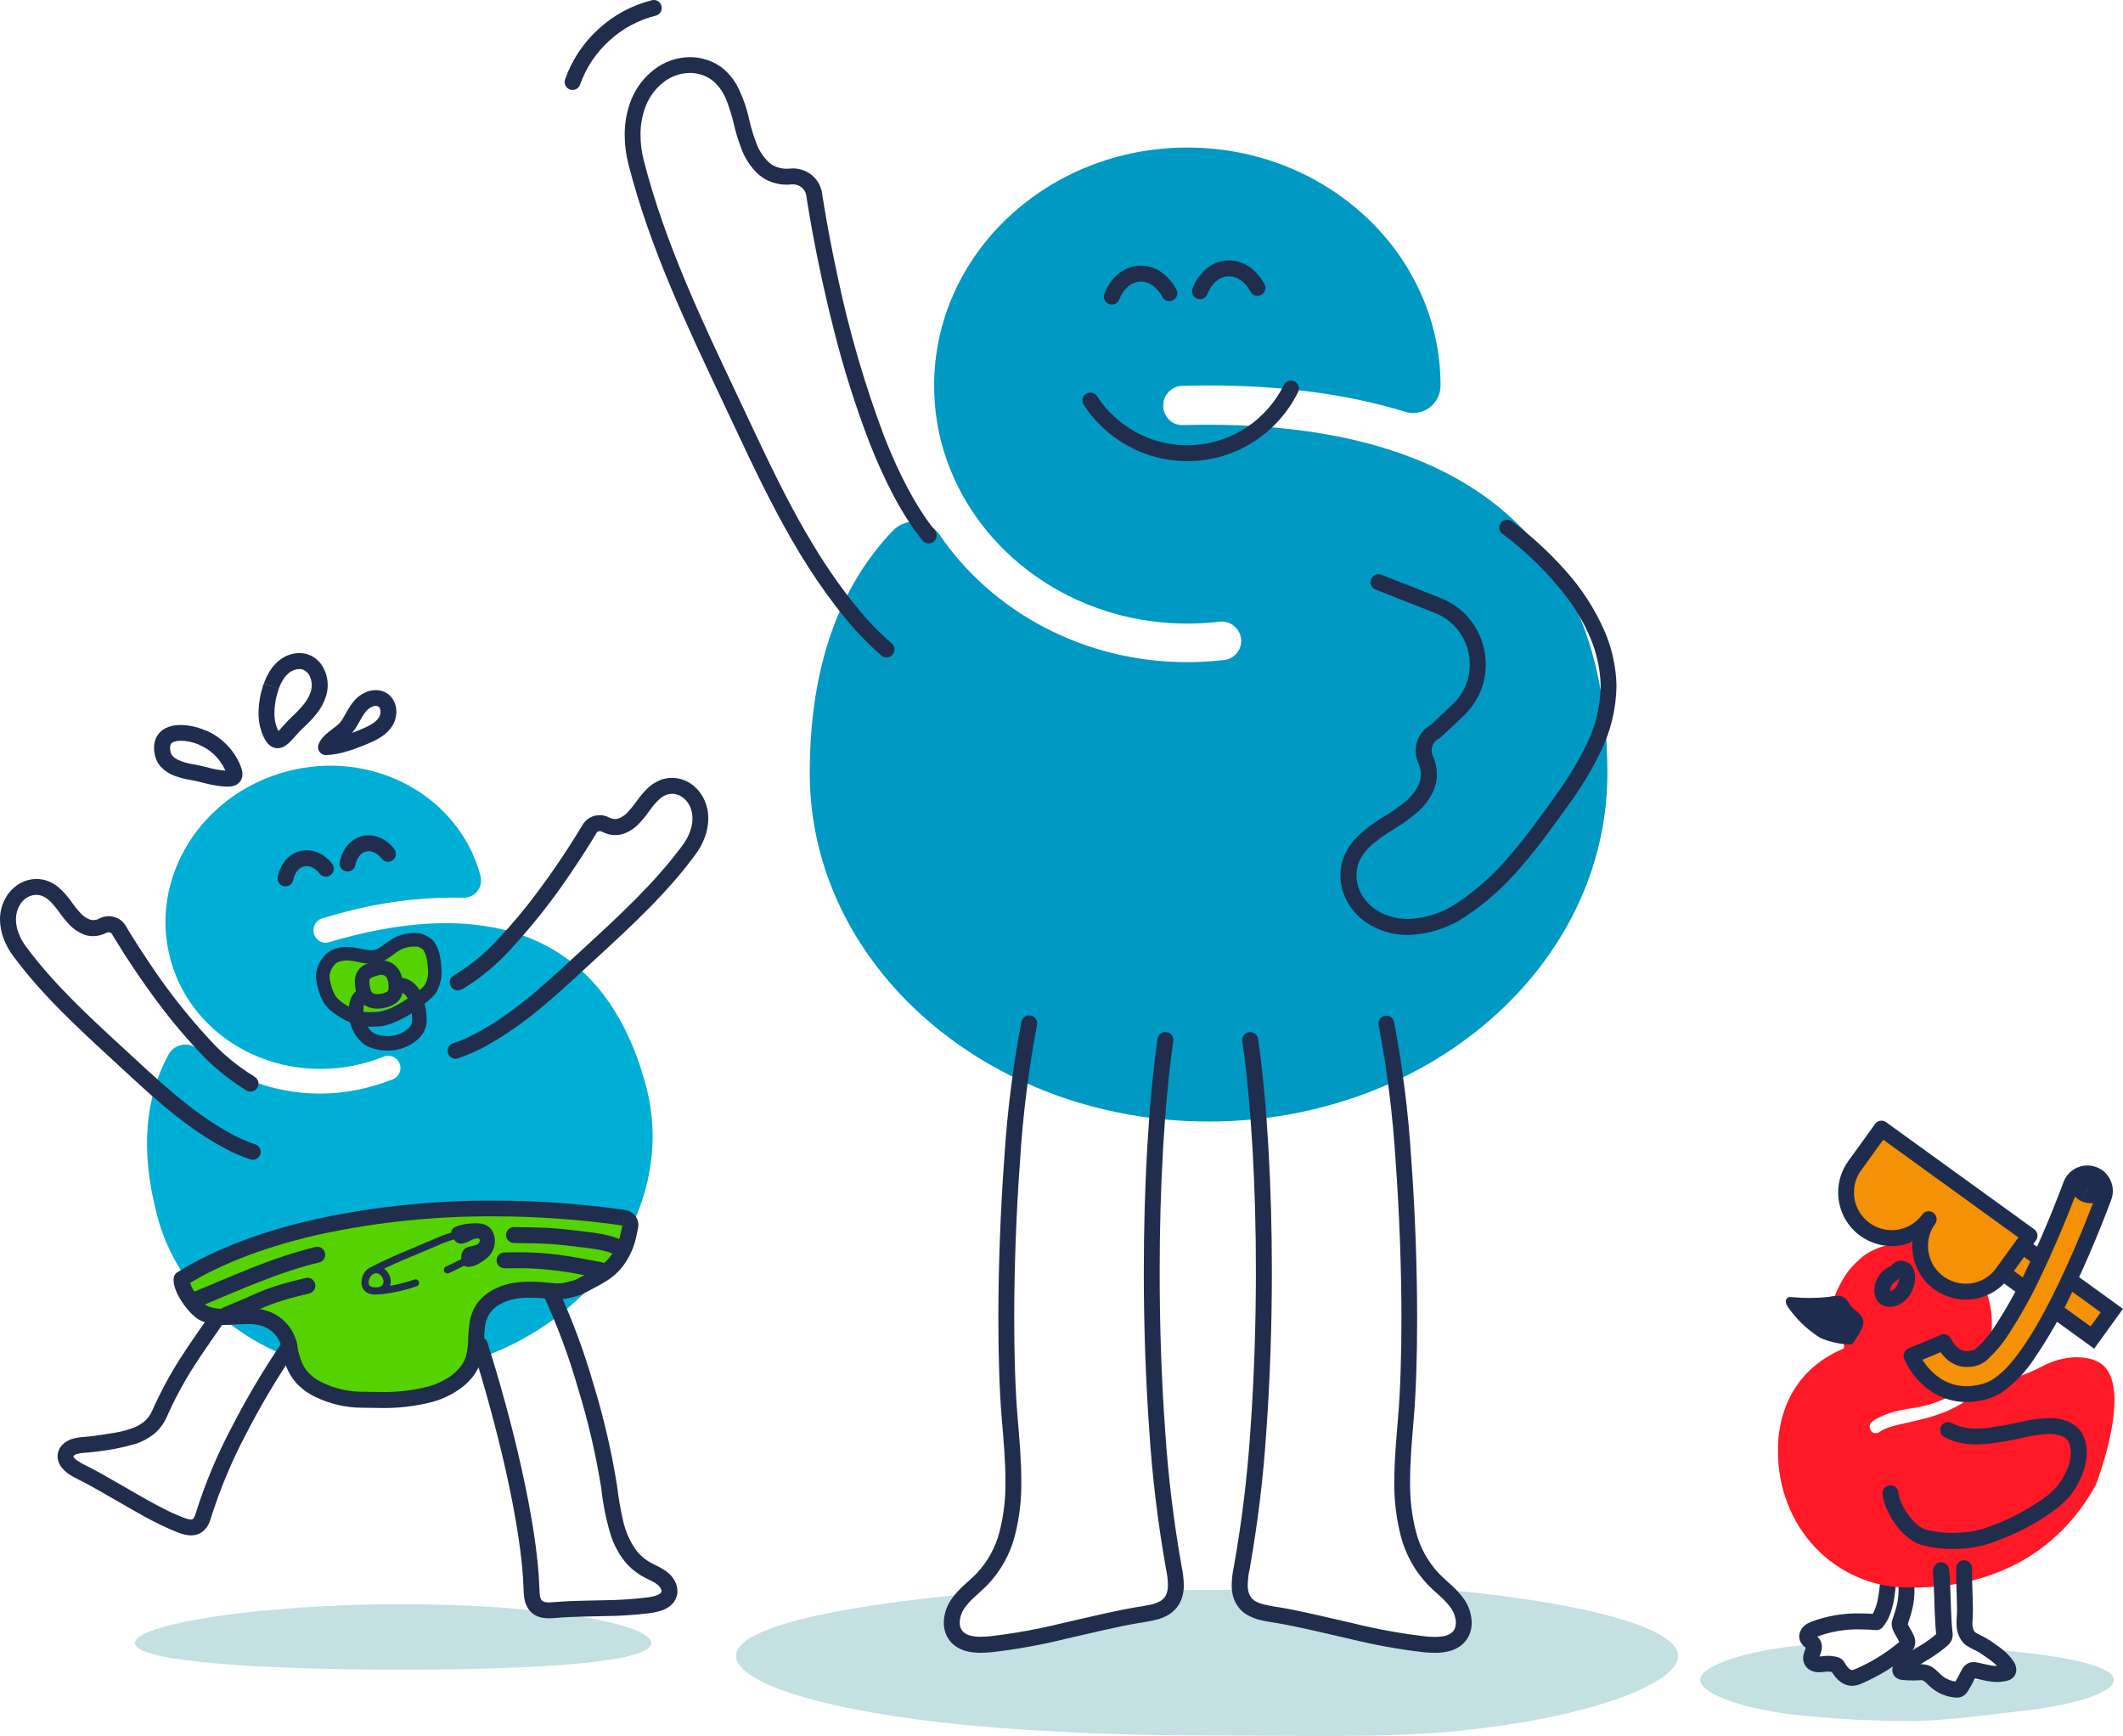
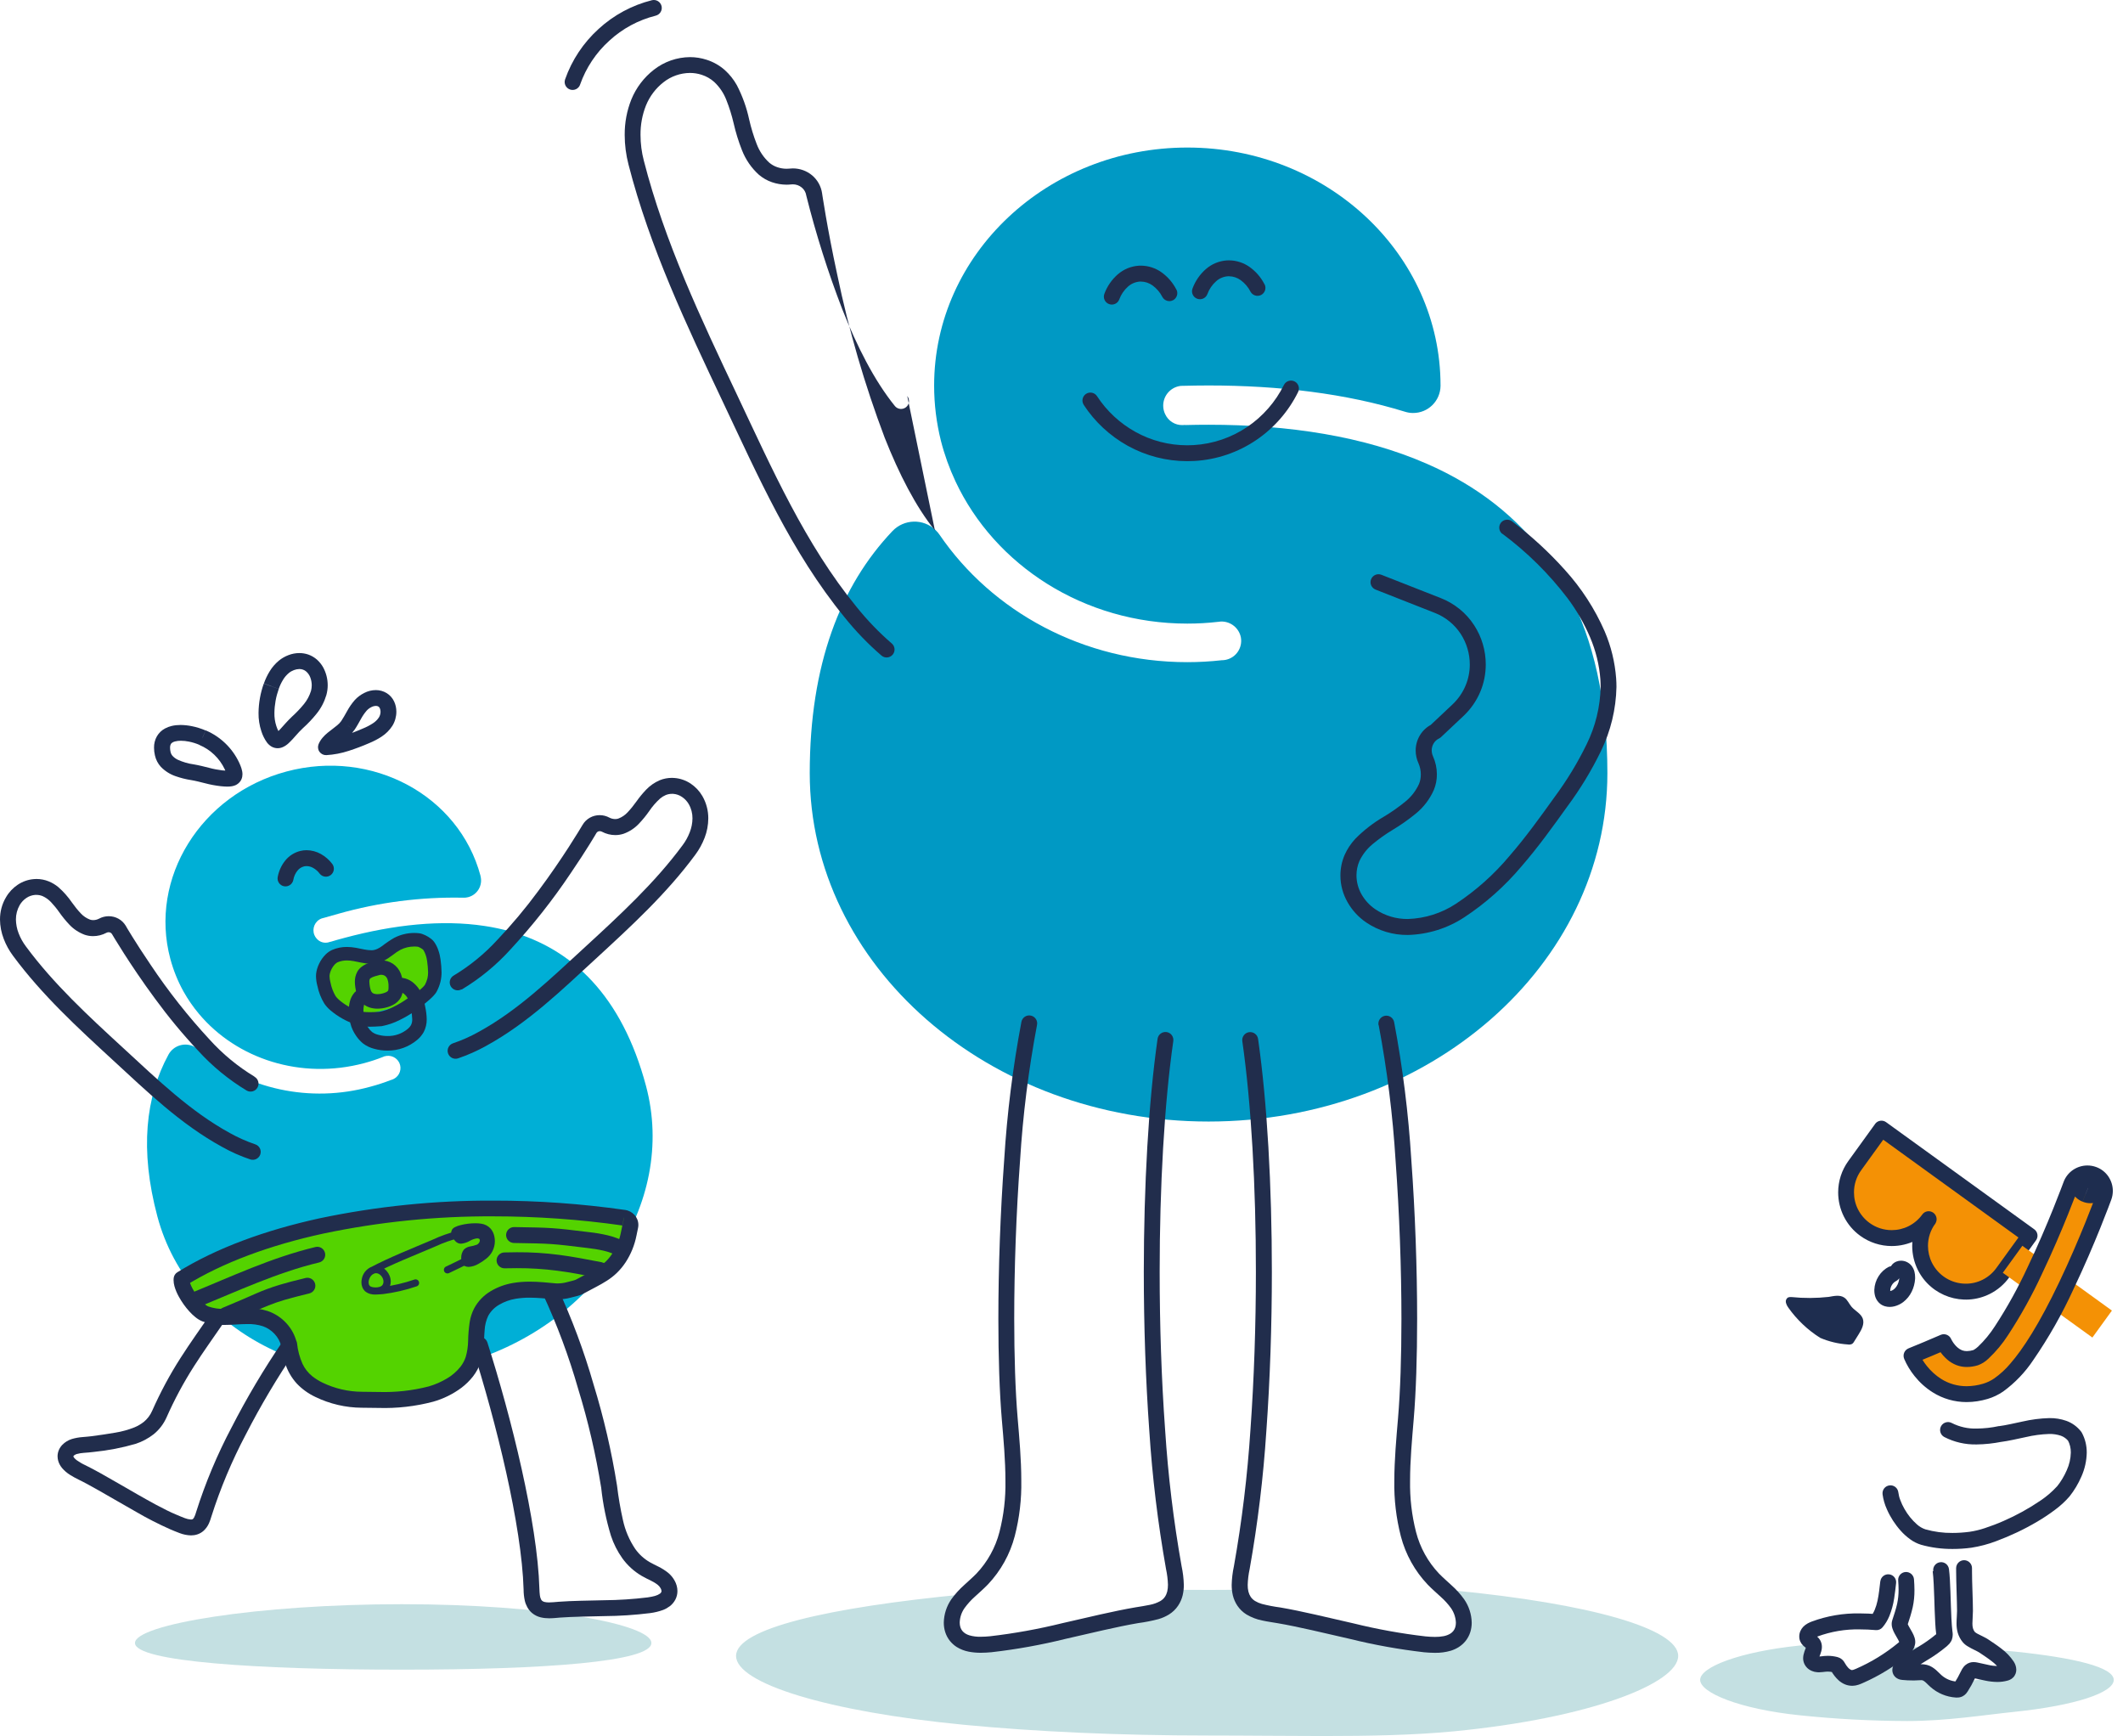
<svg xmlns="http://www.w3.org/2000/svg" version="1.1" viewBox="0 0 417.47 341.34">
  <defs>
    <style>
      .cls-1 {
        fill: #54d300;
      }

      .cls-2 {
        fill: #00afd6;
      }

      .cls-3 {
        fill: #c4e0e2;
      }

      .cls-4 {
        fill: #0099c4;
      }

      .cls-5 {
        fill: #f49105;
      }

      .cls-6 {
        fill: #ff1926;
      }

      .cls-7 {
        fill: #1e2d4f;
      }

      .cls-8 {
        fill: #212d4c;
      }
    </style>
  </defs>
  <g>
    <g id="Layer_1">
      <g id="Group_312">
        <g id="Group_274">
          <g id="Group_252">
            <path id="Path_1354" class="cls-3" d="M255.94,318.38c-6.13,0-8.39-.35-11-2-.94-.6,1.08-3.85-1.39-3.82-1.95.03-3.92.04-5.9.04-2.12,0-4.22,0-6.31-.02-5.11-.02,5.59,4.79-14.41,6.79-7.5.75-20,6-30,2-1.66-.66,4.48-8.07,2.76-7.91-26.9,2.6-44.95,6.74-44.95,12.12s17.9,10.94,44.81,13.54c14.01,1.35,30.52,2.11,48.09,2.11,7.73,0,15.29.1,22.51.1,9.19,0,17.86-.17,25.7-.92,26.9-2.6,44.15-9.45,44.15-14.83s-17.43-10.29-44.33-12.89c-.65-.06-1.31-.12-1.98-.17-4.33-.34,10.23,5.85,1.23,10.85" />
          </g>
          <g id="Group_255">
            <path id="Path_1357" class="cls-4" d="M233.07,83.57c1.52-.04,3.05-.06,4.58-.06,15.83,0,30.57,2.27,42.89,7.66,2.47,1.07,4.86,2.29,7.18,3.66,17.32,10.27,28.36,28.3,28.36,57.18,0,37.82-35.11,68.5-78.43,68.5s-78.42-30.67-78.42-68.5c0-21.39,6.06-36.84,16.25-47.58,2.28-2.4,6.07-2.51,8.47-.23.3.28.57.6.8.93,10.28,15.07,28.26,25.06,48.73,25.06,2.27,0,4.53-.13,6.78-.38h.09c.25,0,.49-.04.74-.09,1.99-.44,3.28-2.38,2.92-4.39-.36-1.84-1.99-3.16-3.87-3.13h-.06c-.21.01-.4.04-.59.07h-.03c-1.99.23-3.99.34-5.98.34-20.37,0-37.88-11.5-45.59-27.96-1.2-2.56-2.16-5.22-2.86-7.96-.89-3.56-1.34-7.21-1.34-10.88,0-25.84,22.29-46.8,49.79-46.8s49.79,20.96,49.79,46.8v.07c-.04,2.97-2.47,5.36-5.45,5.32-.52,0-1.03-.09-1.52-.24-11.66-3.6-24.78-5.17-38.66-5.17-1.68,0-3.35.03-5,.07h-.04c-.14,0-.28,0-.41.01-2.14.25-3.67,2.18-3.43,4.32.05.43.17.85.36,1.24.6,1.33,1.94,2.18,3.4,2.15l.54-.03Z" />
          </g>
          <g id="Group_256">
            <path id="Path_1358" class="cls-8" d="M231.31,56.91c-.68-1.33-1.67-2.48-2.88-3.35-1.19-.86-2.62-1.32-4.09-1.33-.13,0-.27,0-.4.01h0c-1.54.1-3,.7-4.16,1.72-1.17,1.03-2.07,2.33-2.61,3.8-.31.81.09,1.71.9,2.02.81.31,1.71-.09,2.02-.9.35-.97.94-1.84,1.72-2.53.64-.58,1.46-.92,2.32-.99h0c.07,0,.14,0,.22,0,.83.01,1.63.28,2.3.77.8.59,1.46,1.35,1.91,2.24.4.76,1.35,1.06,2.11.66h0c.76-.4,1.06-1.35.66-2.11,0,0,0,0,0,0" />
          </g>
          <g id="Group_257">
            <path id="Path_1359" class="cls-8" d="M248.64,55.87c-.68-1.33-1.67-2.48-2.88-3.35-1.19-.86-2.62-1.32-4.09-1.33-.13,0-.27,0-.4.01h0c-1.54.1-3,.7-4.16,1.72-1.17,1.03-2.07,2.34-2.61,3.8-.31.8.1,1.71.9,2.01.81.31,1.71-.09,2.02-.9.35-.97.94-1.84,1.72-2.53.64-.58,1.46-.92,2.32-.98h0c.07,0,.14,0,.22,0,.83.01,1.63.28,2.3.77.8.59,1.46,1.35,1.91,2.24.4.76,1.35,1.06,2.11.66h0c.76-.4,1.06-1.35.66-2.11,0,0,0,0,0,0" />
          </g>
          <g id="Group_258">
            <path id="Path_1360" class="cls-8" d="M213.1,79.6c2.19,3.35,5.17,6.11,8.66,8.05,3.58,1.98,7.6,3.02,11.69,3.02.48,0,.97-.01,1.46-.04,4.35-.25,8.55-1.68,12.15-4.13,3.5-2.38,6.32-5.62,8.2-9.42.38-.77.07-1.71-.7-2.09-.77-.38-1.71-.07-2.09.7-1.64,3.31-4.11,6.14-7.16,8.22-3.14,2.13-6.79,3.38-10.58,3.6-.43.02-.85.04-1.27.04-3.56,0-7.07-.9-10.18-2.63-3.05-1.69-5.65-4.1-7.56-7.03-.47-.72-1.44-.92-2.16-.45-.72.47-.92,1.44-.45,2.16" />
          </g>
          <g id="Group_259">
-             <path id="Path_1361" class="cls-8" d="M183.84,104.28c-3.75-4.63-7.06-11.11-9.87-18.21-3.94-10.42-7.06-21.14-9.33-32.05-1.01-4.68-1.76-8.69-2.25-11.52-.25-1.42-.43-2.54-.55-3.31-.06-.38-.11-.68-.14-.88-.01-.1-.03-.17-.03-.22s-.01-.07-.01-.07h0c-.2-1.39-.9-2.65-1.97-3.55-1.06-.88-2.39-1.36-3.77-1.36-.23,0-.45.01-.68.04-.19.02-.38.03-.57.03-.62,0-1.24-.11-1.83-.31-.57-.19-1.09-.49-1.55-.87-1.11-1.01-1.96-2.27-2.49-3.67-.62-1.58-1.11-3.2-1.49-4.86-.5-2.34-1.32-4.61-2.42-6.73-.62-1.11-1.42-2.11-2.36-2.96-1.04-.92-2.26-1.61-3.58-2.03-1.05-.34-2.15-.52-3.26-.52-2.58.02-5.08.89-7.11,2.48-1.96,1.52-3.49,3.54-4.43,5.84-.89,2.22-1.33,4.6-1.31,6.99,0,1.97.26,3.92.75,5.82,4.2,16.36,11.43,31.6,18.54,46.63,6.88,14.51,13.46,29.56,23.91,42.34,2.2,2.74,4.64,5.28,7.3,7.57.66.56,1.64.47,2.2-.19.55-.66.47-1.64-.19-2.2-2.51-2.17-4.82-4.57-6.9-7.16-10.1-12.33-16.61-27.12-23.51-41.7-7.12-15.03-14.25-30.09-18.34-46.07-.43-1.65-.65-3.34-.65-5.05-.02-1.98.34-3.95,1.07-5.79.73-1.8,1.92-3.38,3.45-4.57,1.48-1.17,3.31-1.81,5.2-1.83.78,0,1.55.12,2.29.36.92.29,1.76.77,2.48,1.41,1.04.98,1.85,2.17,2.37,3.5.6,1.5,1.08,3.04,1.45,4.62.41,1.8.96,3.58,1.64,5.3.72,1.85,1.86,3.5,3.33,4.83.76.64,1.62,1.14,2.56,1.46.92.32,1.89.48,2.86.49.31,0,.61-.02.92-.05.11-.01.22-.02.33-.02.64,0,1.27.22,1.76.63.49.4.8.97.89,1.6h0s1.74,12.01,5.43,26.44c1.9,7.58,4.26,15.03,7.07,22.32,2.88,7.28,6.28,14,10.34,19.03.54.67,1.52.78,2.2.24,0,0,0,0,0,0,.67-.54.78-1.52.24-2.2,0,0,0,0,0,0" />
+             <path id="Path_1361" class="cls-8" d="M183.84,104.28c-3.75-4.63-7.06-11.11-9.87-18.21-3.94-10.42-7.06-21.14-9.33-32.05-1.01-4.68-1.76-8.69-2.25-11.52-.25-1.42-.43-2.54-.55-3.31-.06-.38-.11-.68-.14-.88-.01-.1-.03-.17-.03-.22s-.01-.07-.01-.07h0c-.2-1.39-.9-2.65-1.97-3.55-1.06-.88-2.39-1.36-3.77-1.36-.23,0-.45.01-.68.04-.19.02-.38.03-.57.03-.62,0-1.24-.11-1.83-.31-.57-.19-1.09-.49-1.55-.87-1.11-1.01-1.96-2.27-2.49-3.67-.62-1.58-1.11-3.2-1.49-4.86-.5-2.34-1.32-4.61-2.42-6.73-.62-1.11-1.42-2.11-2.36-2.96-1.04-.92-2.26-1.61-3.58-2.03-1.05-.34-2.15-.52-3.26-.52-2.58.02-5.08.89-7.11,2.48-1.96,1.52-3.49,3.54-4.43,5.84-.89,2.22-1.33,4.6-1.31,6.99,0,1.97.26,3.92.75,5.82,4.2,16.36,11.43,31.6,18.54,46.63,6.88,14.51,13.46,29.56,23.91,42.34,2.2,2.74,4.64,5.28,7.3,7.57.66.56,1.64.47,2.2-.19.55-.66.47-1.64-.19-2.2-2.51-2.17-4.82-4.57-6.9-7.16-10.1-12.33-16.61-27.12-23.51-41.7-7.12-15.03-14.25-30.09-18.34-46.07-.43-1.65-.65-3.34-.65-5.05-.02-1.98.34-3.95,1.07-5.79.73-1.8,1.92-3.38,3.45-4.57,1.48-1.17,3.31-1.81,5.2-1.83.78,0,1.55.12,2.29.36.92.29,1.76.77,2.48,1.41,1.04.98,1.85,2.17,2.37,3.5.6,1.5,1.08,3.04,1.45,4.62.41,1.8.96,3.58,1.64,5.3.72,1.85,1.86,3.5,3.33,4.83.76.64,1.62,1.14,2.56,1.46.92.32,1.89.48,2.86.49.31,0,.61-.02.92-.05.11-.01.22-.02.33-.02.64,0,1.27.22,1.76.63.49.4.8.97.89,1.6h0c1.9,7.58,4.26,15.03,7.07,22.32,2.88,7.28,6.28,14,10.34,19.03.54.67,1.52.78,2.2.24,0,0,0,0,0,0,.67-.54.78-1.52.24-2.2,0,0,0,0,0,0" />
          </g>
          <g id="Group_260">
            <path id="Path_1362" class="cls-8" d="M200.85,200.93c-1.69,8.94-2.82,17.97-3.38,27.05-.76,10.34-1.15,21.4-1.15,31.33,0,7.5.22,14.35.68,19.78.34,3.95.71,8.06.71,12.03.07,3.4-.33,6.79-1.17,10.08-.79,3.07-2.35,5.89-4.53,8.19-.72.74-1.57,1.47-2.43,2.27-.93.83-1.77,1.76-2.5,2.77-.94,1.36-1.46,2.96-1.49,4.61,0,.63.09,1.25.28,1.85.2.63.51,1.22.92,1.73.38.47.83.88,1.35,1.21.72.44,1.51.75,2.34.91.78.15,1.57.22,2.37.22.74,0,1.45-.05,2.12-.11,4.92-.56,9.79-1.44,14.59-2.63,5.09-1.16,10.13-2.39,14.23-3.09,1.35-.18,2.7-.44,4.02-.79.73-.21,1.43-.52,2.08-.92.7-.44,1.31-1.02,1.77-1.71.42-.62.72-1.31.9-2.04.16-.68.24-1.37.23-2.07-.03-1.24-.18-2.47-.44-3.68-1.58-8.88-2.66-17.83-3.24-26.83-.72-9.93-1.07-20.57-1.07-31.04,0-16.71.91-33.01,2.68-45.36.12-.85-.47-1.65-1.32-1.77-.85-.12-1.65.47-1.77,1.32h0c-1.8,12.57-2.7,28.97-2.71,45.8,0,10.54.36,21.24,1.08,31.26.59,9.12,1.69,18.19,3.29,27.19.22,1.02.35,2.06.38,3.1,0,.44-.04.88-.14,1.32-.09.37-.24.72-.45,1.04-.22.33-.52.6-.86.81-.66.38-1.38.64-2.14.78-.86.19-1.83.32-2.82.49-4.27.73-9.35,1.97-14.4,3.12-4.66,1.15-9.4,2.01-14.17,2.56-.62.06-1.24.1-1.84.1-.75.02-1.5-.07-2.23-.28-.28-.08-.55-.21-.8-.36-.22-.14-.42-.32-.59-.52-.17-.22-.3-.46-.38-.72-.09-.29-.13-.6-.13-.91.03-1.02.36-2.01.95-2.85.6-.82,1.28-1.58,2.04-2.25.8-.74,1.69-1.5,2.55-2.39,2.54-2.68,4.36-5.96,5.29-9.53.92-3.57,1.35-7.24,1.28-10.92,0-4.17-.39-8.36-.72-12.3-.45-5.3-.67-12.08-.67-19.52,0-9.85.39-20.84,1.15-31.1.55-8.94,1.67-17.83,3.33-26.63.18-.84-.36-1.67-1.21-1.85,0,0,0,0,0,0-.84-.18-1.67.36-1.85,1.2,0,0,0,0,0,0" />
          </g>
          <g id="Group_261">
            <path id="Path_1363" class="cls-8" d="M271.11,201.57c1.66,8.8,2.77,17.7,3.32,26.64.75,10.26,1.15,21.25,1.15,31.1,0,7.44-.22,14.22-.67,19.52-.33,3.93-.72,8.13-.73,12.3-.07,3.68.37,7.35,1.28,10.91.93,3.57,2.75,6.85,5.29,9.52.86.89,1.75,1.64,2.55,2.39.76.67,1.45,1.43,2.04,2.25.58.84.91,1.83.95,2.85,0,.31-.04.61-.13.91-.08.26-.21.51-.38.72-.17.21-.36.38-.59.52-.4.24-.83.4-1.29.49-.57.11-1.16.16-1.74.15-.6,0-1.23-.04-1.84-.1-4.77-.55-9.51-1.41-14.17-2.56-5.06-1.15-10.13-2.4-14.4-3.13-1.22-.16-2.44-.39-3.63-.7-.46-.13-.9-.32-1.32-.57-.34-.21-.63-.48-.86-.81-.21-.32-.36-.67-.45-1.04-.1-.43-.15-.87-.14-1.32.03-1.04.16-2.08.38-3.1,1.6-8.99,2.7-18.07,3.29-27.19.72-10.02,1.08-20.72,1.08-31.26,0-16.83-.91-33.23-2.71-45.8-.12-.85-.92-1.44-1.77-1.32-.85.12-1.45.91-1.33,1.77,0,0,0,0,0,0,1.77,12.35,2.68,28.65,2.67,45.36,0,10.47-.36,21.1-1.07,31.03-.59,9-1.67,17.96-3.25,26.83-.26,1.21-.41,2.44-.44,3.68,0,.7.07,1.39.23,2.07.18.73.48,1.42.9,2.04.47.69,1.07,1.27,1.78,1.71.97.57,2.02.98,3.13,1.19,1.04.23,2.07.36,2.97.52,4.1.7,9.15,1.93,14.23,3.09,4.8,1.19,9.67,2.06,14.59,2.63.67.06,1.38.11,2.12.11,1.07.02,2.14-.12,3.16-.42.54-.17,1.06-.41,1.54-.71.51-.33.97-.73,1.35-1.21.41-.52.72-1.1.92-1.73.19-.6.28-1.22.28-1.85-.03-1.65-.55-3.26-1.49-4.61-.73-1.02-1.57-1.95-2.5-2.77-.86-.8-1.71-1.53-2.43-2.27-2.18-2.3-3.74-5.12-4.53-8.19-.84-3.29-1.23-6.68-1.17-10.08,0-3.97.38-8.08.71-12.03.46-5.43.68-12.28.68-19.78,0-9.93-.39-20.99-1.15-31.33-.56-9.08-1.69-18.12-3.38-27.06-.18-.84-1.01-1.38-1.85-1.2-.84.18-1.38,1.01-1.21,1.85,0,0,0,0,0,0" />
          </g>
          <g id="Group_262">
            <path id="Path_1364" class="cls-8" d="M295.45,104.96c4.85,3.61,9.16,7.88,12.82,12.69,1.77,2.37,3.25,4.94,4.41,7.66,1.12,2.63,1.81,5.42,2.02,8.27.03.49.05.98.05,1.47-.08,3.92-1.02,7.78-2.76,11.3-1.78,3.65-3.9,7.13-6.32,10.39-2.79,3.9-5.67,7.9-8.83,11.54-3.04,3.64-6.6,6.81-10.55,9.42-2.81,1.85-6.07,2.88-9.43,2.99-2.29.03-4.53-.64-6.42-1.92-1.11-.75-2.03-1.75-2.7-2.92-.65-1.13-.99-2.41-1-3.72v-.02c0-.96.19-1.92.57-2.8.61-1.29,1.5-2.43,2.6-3.34,1.24-1.03,2.56-1.97,3.94-2.8,1.59-.95,3.11-2.02,4.54-3.19,1.54-1.25,2.76-2.85,3.56-4.66.4-.97.61-2.02.6-3.07,0-1.22-.26-2.43-.76-3.54-.17-.37-.25-.76-.26-1.17,0-.48.13-.96.38-1.37.25-.42.62-.76,1.06-.97.14-.07.27-.16.38-.26l4.41-4.15c1.43-1.34,2.56-2.96,3.32-4.76.72-1.71,1.08-3.54,1.08-5.39,0-2.74-.79-5.42-2.29-7.72-1.58-2.43-3.89-4.29-6.59-5.34l-11.64-4.57c-.8-.32-1.71.08-2.03.88h0c-.32.8.08,1.71.88,2.03,0,0,0,0,0,0l11.64,4.58c2.09.81,3.88,2.26,5.11,4.14,1.16,1.79,1.78,3.88,1.78,6.01,0,1.43-.28,2.85-.84,4.17-.59,1.4-1.47,2.66-2.58,3.7l-4.41,4.15,1.07,1.14-.69-1.4c-.98.48-1.8,1.23-2.36,2.16-.54.9-.83,1.93-.83,2.99,0,.85.18,1.69.53,2.46.32.71.48,1.48.48,2.25,0,.64-.11,1.27-.35,1.86-.62,1.36-1.55,2.56-2.72,3.5-1.31,1.07-2.71,2.05-4.16,2.92-2.07,1.2-3.98,2.67-5.66,4.38-.87.93-1.57,2-2.09,3.16-.55,1.27-.83,2.65-.83,4.03v.03c0,1.84.49,3.65,1.41,5.25.9,1.59,2.15,2.94,3.66,3.97,2.41,1.63,5.27,2.49,8.18,2.46,3.95-.1,7.8-1.3,11.1-3.47,4.22-2.77,8-6.15,11.25-10.01,3.29-3.79,6.22-7.88,9.01-11.77,2.54-3.42,4.76-7.07,6.62-10.9,1.92-3.93,2.96-8.24,3.05-12.61,0-.56-.02-1.12-.06-1.68-.24-3.19-1-6.32-2.26-9.26-1.93-4.42-4.57-8.49-7.81-12.06-3.15-3.52-6.64-6.72-10.41-9.57-.69-.52-1.67-.39-2.19.29,0,0,0,0,0,0-.52.69-.39,1.67.29,2.19,0,0,0,0,0,0" />
          </g>
          <g id="Group_263">
            <path id="Path_1365" class="cls-8" d="M114.07,16.63c1.17-3.31,3.14-6.28,5.75-8.63,2.58-2.38,5.72-4.07,9.12-4.92.84-.21,1.35-1.05,1.15-1.89-.21-.84-1.05-1.35-1.89-1.15-3.91.98-7.52,2.92-10.49,5.65-2.99,2.71-5.26,6.12-6.59,9.92-.28.82.15,1.7.97,1.99h0c.82.28,1.7-.15,1.99-.97" />
          </g>
          <g id="Group_264">
            <path id="Path_1366" class="cls-3" d="M356.94,327.38c-.77,0,.24-4.05-.52-4.02-.87.04-1.73.1-2.59.18-11.75,1.22-19.51,4.23-19.51,6.75s7.73,5.73,19.49,6.95c7.05.74,14.14,1.12,21.24,1.14,7.74,0,15-1.18,21.17-1.82,11.75-1.22,19.43-3.74,19.43-6.26s-7.75-4.36-19.5-5.58c-2.03-.19-4.05-.34-6.08-.47-1.49-.09,6.38,5.19,4.89,5.13-.44-.02-13.58,2.14-14,2-9-3,.2-7.5-1.37-7.52s-3.02-.02-4.53,0c-2.8,0-7.44,5.66-10.1,5.53-2.82-.14-3.42-2-6-2" />
          </g>
          <g id="Group_266">
            <path id="Path_1368" class="cls-8" d="M369.75,310.87c-.15,1.2-.27,2.57-.55,3.85-.13.61-.31,1.21-.55,1.79-.21.51-.49.98-.84,1.4l1.18,1.02.13-1.56c-1.12-.09-2.26-.15-3.41-.15-3.23-.06-6.44.49-9.46,1.61-.26.1-.52.22-.77.35-.33.18-.64.41-.9.68-.23.25-.42.53-.55.84-.15.34-.22.7-.22,1.06,0,.34.07.69.21,1,.13.29.32.56.55.78.19.18.4.35.61.5.06.04.08.07.08.07l.15-.15-.16.13v.02s.16-.15.16-.15l-.16.13.39-.32-.43.26.04.06.39-.32-.43.26.42-.25h-.49c0,.09.03.17.08.25l.42-.25h-.49s0,0,0,0h.1-.1c-.01.06-.03.12-.05.18-.06.18-.16.44-.28.77-.15.42-.24.86-.25,1.3,0,.41.09.81.27,1.18.13.27.31.51.52.72.28.27.61.48.97.62.31.13.65.21.98.23.13.01.25.02.37.02.45-.02.91-.06,1.35-.12.13-.01.26-.02.39-.02.36,0,.72.05,1.07.14h.03s.24-.82.24-.82l-.49.69c.08.06.16.1.25.13l.24-.82-.49.69h0l.54-.76-.77.54c.06.09.14.16.23.22l.54-.76-.77.54.35-.25-.36.23v.02s.36-.25.36-.25l-.36.23h0s0,0,0,0h0s0,0,0,0l.04.06c.39.71.89,1.35,1.48,1.89.34.31.73.56,1.15.75.47.21.98.32,1.5.32h.11c.38-.01.76-.08,1.12-.2.28-.09.55-.2.82-.32,3.25-1.42,6.29-3.29,9.03-5.54.28-.22.53-.47.74-.76.21-.32.38-.67.48-1.04h0c.08-.24.12-.49.12-.74,0-.28-.04-.56-.13-.84-.12-.38-.28-.74-.47-1.08-.26-.47-.53-.9-.7-1.23-.07-.12-.13-.25-.18-.38l-.02-.07-.15.03.15-.02h0s-.15.02-.15.02l.15-.02-.46.05h.46v-.05l-.46.05h-.3l.72.24c.03-.08.04-.16.04-.24h-.76l.72.24h0c.37-1.12.76-2.3,1.04-3.55.24-1.11.35-2.25.34-3.39,0-.69-.04-1.38-.09-2.08-.06-.86-.81-1.51-1.67-1.45h0c-.86.06-1.51.81-1.44,1.67.05.66.08,1.27.08,1.85,0,.91-.09,1.81-.28,2.7-.23,1.05-.59,2.13-.96,3.25h0c-.08.24-.12.49-.12.74,0,.28.04.56.13.84.12.38.28.74.47,1.08.26.47.53.9.7,1.23.07.12.13.25.18.38l.02.07.15-.03-.15.02h0s.15-.02.15-.02l-.15.02.46-.05h-.46v.05l.46-.05h.3l-.72-.24c-.03.08-.04.16-.04.24h.76l-.72-.24h0c-.04.11-.06.19-.08.23v.03s.15.09.15.09l-.15-.1v.02s.15.09.15.09l-.15-.1.15.11-.14-.12v.02s.14.11.14.11l-.14-.12c-.06.06-.12.11-.18.16-2.51,2.07-5.3,3.79-8.29,5.09-.17.08-.34.14-.51.2-.09.03-.18.05-.27.06h-.01c-.08,0-.16-.02-.23-.05-.22-.11-.41-.26-.57-.45-.24-.27-.44-.56-.61-.87-.06-.11-.13-.22-.2-.32-.14-.2-.32-.38-.52-.52h0c-.15-.11-.32-.2-.5-.26-.09-.04-.19-.07-.29-.1-.6-.15-1.23-.23-1.85-.23-.23,0-.45.01-.68.03-.51.05-.87.11-1.07.11h-.1l-.07-.02h-.02l-.09.18.14-.15-.05-.04-.09.18.14-.15-.34.38.45-.22c-.03-.06-.07-.11-.11-.15l-.34.38.45-.22-.37.18h.42c0-.06-.02-.13-.05-.18l-.38.18h.42-.11.11v-.04c.07-.25.16-.49.26-.73.08-.21.14-.42.2-.63.08-.28.12-.56.12-.85,0-.48-.12-.95-.37-1.36-.15-.25-.34-.47-.56-.66-.26-.23-.45-.35-.53-.41l-.03-.03h0l-.36.35.45-.2c-.02-.06-.06-.11-.1-.15l-.35.35.45-.2-.63.29h.7c0-.1-.02-.2-.06-.29l-.63.29h.26l.4.18c.02-.06.03-.12.03-.18h-.44l.4.18-.21-.09.17.16.04-.07-.21-.09.17.16s.08-.06.13-.09c.13-.07.27-.13.41-.18,2.66-.98,5.48-1.46,8.32-1.4,1.05,0,2.1.05,3.16.14.5.04.99-.16,1.31-.54.56-.66,1.01-1.41,1.34-2.21.45-1.12.77-2.29.95-3.48.18-1.12.28-2.17.38-2.99.11-.86-.5-1.64-1.35-1.74,0,0,0,0,0,0-.86-.11-1.64.5-1.74,1.35,0,0,0,0,0,0" />
          </g>
          <g id="Group_267">
-             <path id="Path_1369" class="cls-6" d="M412.11,267.54s-4.47-2.19-10.87,1.26c-1.53.83-3.15,1.49-4.83,1.97v.12l-.08-.1c-1.93.54-3.92.84-5.92.9-1.27,1.71-2.86,3.16-4.68,4.26-.18.11-.37.22-.55.33s-.37.21-.56.31c-.2.11-.4.21-.61.31-.17.09-.35.17-.52.25-.22.1-.45.2-.68.3-.16.07-.32.13-.47.2-.25.1-.5.19-.76.29-.13.05-.26.1-.4.14-.29.1-.58.2-.86.29l-.29.09c-.34.11-.68.21-1.02.3l-.11.03c-3.93,1.08-7.49,1.47-9.11,2.63,0,0-1.04.84-1.78-.01-.43-.46-.47-1.16-.1-1.68.26-.24.53-.45.82-.64,1.49-.83,3.09-1.42,4.76-1.77.17-.04.36-.07.54-.11.54-.11,1.08-.21,1.65-.29h0c.63-.09,1.24-.19,1.83-.31.3-.06.59-.14.88-.21.28-.07.56-.13.83-.2.38-.11.75-.23,1.12-.36.16-.05.32-.1.47-.16.42-.15.82-.33,1.22-.5.08-.04.17-.07.25-.11.43-.2.85-.42,1.25-.65l.12-.06c.43-.25.84-.51,1.24-.79l.03-.02c1-.7,1.92-1.51,2.73-2.42,2.78-3.16,4.22-7.28,4.02-11.49-.04-2.03-.44-4.03-1.19-5.92-.71-1.81-1.77-3.46-3.1-4.87-.63-.65-1.32-1.25-2.07-1.76h.03s-5.72-3.04-10.4-2.83c-6.04.28-8.89,2.99-8.89,2.99,0,0-.33.32-.53.5-1.23,1.06-2.28,2.32-3.1,3.73-.81,1.38-1.49,2.83-2.01,4.34-.59,1.97-.92,4.01-.99,6.07-.03.61.44,1.12,1.05,1.15.15,0,.31-.02.45-.07.31-.14.9-.34,1.67-.59v2.74c-2.3.94-4.43,2.26-6.29,3.9-2.09,1.89-3.75,4.21-4.86,6.8-1.23,2.94-1.85,6.11-1.81,9.3-.05,3.62.6,7.22,1.92,10.59,1.23,3.17,3.06,6.07,5.39,8.54,2.3,2.42,5.06,4.37,8.11,5.73,3.14,1.41,6.54,2.14,9.98,2.15.2,0,.4,0,.6-.01,8.28.18,26.33-1.72,36.49-20.14,0,0,8.26-21.15,0-24.43" />
-           </g>
+             </g>
          <g id="Group_268">
            <path id="Path_1370" class="cls-7" d="M351.66,257.09c-.23-.3-.39-.64-.48-1.01-.08-.38.08-.76.4-.97.22-.09.45-.12.69-.09,2.44.25,4.9.24,7.33-.03,1.03-.18,2.18-.45,3.05.13.65.43.94,1.22,1.44,1.81.7.82,1.84,1.31,2.21,2.33.37,1.04-.23,2.16-.82,3.1l-.88,1.41c-.09.18-.22.33-.38.45-.27.14-.58.18-.87.12-1.86-.12-3.69-.56-5.41-1.29-2.47-1.55-4.6-3.58-6.29-5.96" />
          </g>
          <g id="Group_269">
            <path id="Path_1371" class="cls-8" d="M370.19,293.8c.14,1.03.43,2.03.86,2.97.68,1.54,1.6,2.96,2.72,4.21.55.62,1.17,1.17,1.84,1.66.65.48,1.37.84,2.14,1.08,2.02.57,4.11.84,6.21.83,1.25,0,2.49-.08,3.72-.25,1.66-.26,3.29-.69,4.86-1.29,2.8-1.04,5.51-2.32,8.08-3.84,1.23-.72,2.42-1.52,3.56-2.38.99-.74,1.91-1.58,2.72-2.51l.03-.03c.96-1.2,1.75-2.53,2.36-3.94.66-1.48,1.02-3.09,1.05-4.71.01-1.37-.32-2.73-.98-3.93-.04-.07-.08-.14-.14-.21-.75-.96-1.75-1.69-2.89-2.1-1.08-.38-2.22-.56-3.37-.54-1.78.05-3.54.28-5.27.68-1.7.36-3.3.74-4.58.9h-.09c-1.42.31-2.87.46-4.32.48-1.69.05-3.37-.32-4.89-1.09-.76-.41-1.71-.13-2.12.62,0,0,0,0,0,0-.41.76-.13,1.71.62,2.12,1.97,1.02,4.16,1.52,6.38,1.47,1.65-.02,3.29-.2,4.91-.52l-.29-1.53.2,1.55c1.53-.2,3.18-.6,4.82-.94,1.52-.36,3.07-.57,4.63-.62.77-.02,1.54.1,2.28.34.6.21,1.13.6,1.52,1.1l1.23-.96-1.37.75c.4.74.6,1.58.59,2.42-.03,1.2-.3,2.39-.8,3.48-.5,1.15-1.15,2.24-1.94,3.22l1.22.97-1.2-1.01c-.96,1.05-2.04,1.98-3.22,2.77-2.3,1.57-4.75,2.92-7.3,4.03-1.2.53-2.44,1-3.69,1.41-.98.33-1.99.57-3.02.72-1.1.14-2.21.22-3.32.22-1.81.02-3.6-.22-5.34-.71-.61-.21-1.16-.53-1.64-.96-.99-.87-1.82-1.91-2.47-3.06-.32-.56-.6-1.14-.82-1.75-.19-.48-.31-.99-.38-1.5-.1-.86-.87-1.47-1.73-1.37,0,0,0,0,0,0-.86.1-1.47.87-1.37,1.73" />
          </g>
          <g id="Group_270">
            <path id="Path_1372" class="cls-7" d="M371.47,249.04c-.84.43-1.56,1.08-2.06,1.88-.51.8-.8,1.72-.84,2.66h0v.14c0,.44.07.88.21,1.3.09.24.2.48.35.69.16.24.36.46.59.64.28.22.6.38.95.48.3.09.6.13.91.13.32,0,.64-.04.95-.12.62-.16,1.2-.44,1.71-.82.71-.55,1.29-1.25,1.68-2.06.39-.79.61-1.64.67-2.52,0-.11,0-.22,0-.34,0-.36-.04-.72-.13-1.07-.11-.43-.31-.84-.59-1.19-.25-.31-.57-.55-.93-.72-.35-.17-.74-.25-1.13-.25-.29,0-.59.05-.86.16-.31.12-.59.3-.82.54-.6.62-.58,1.61.04,2.21.62.6,1.61.58,2.21-.03h0s-.61-.59-.61-.59l.3.8c.12-.04.22-.11.31-.2l-.61-.6.3.8-.25-.67v.72c.09,0,.17-.02.25-.05l-.25-.67v.25l-.2.43c.06.03.13.04.2.04v-.47l-.2.43.21-.44-.37.3c.04.06.1.1.16.13l.21-.44-.37.3.12-.1-.14.07.02.03.12-.1-.14.07v.02c.03.1.04.2.04.3v.16c-.04.6-.23,1.19-.57,1.69-.15.22-.33.41-.53.57-.18.14-.38.23-.6.29-.06.02-.13.03-.19.03h-.04v.05s0-.05,0-.05h0v.05s0-.05,0-.05l-.09.3.19-.25s-.06-.04-.1-.06l-.09.3.19-.24-.21.27.28-.19-.07-.08-.21.27.28-.19-.13.09.14-.08h0s-.13.08-.13.08l.14-.08-.05.03.05-.02h0l-.05.03.05-.02s-.02-.05-.02-.07c-.01-.06-.02-.13-.02-.19v-.04c.01-.38.13-.76.34-1.08.2-.33.49-.59.83-.77.77-.39,1.08-1.32.7-2.1,0,0,0,0,0,0-.39-.77-1.32-1.08-2.09-.69" />
          </g>
          <g id="Group_271">
            <path id="Path_1373" class="cls-8" d="M380.05,308.95c.08.62.15,1.53.2,2.57.08,1.56.13,3.41.19,5.15.03.87.07,1.7.11,2.47s.1,1.45.18,2.04h0c.01.08.02.17.03.25h.24s-.23-.03-.23-.03v.03h.24s-.23-.03-.23-.03l.54.09-.51-.18-.02.09.54.09-.51-.18h0l.5.18-.45-.28s-.04.07-.05.1l.5.18-.45-.28.18.11-.17-.14v.02s.17.11.17.11l-.17-.14c-.05.05-.1.1-.16.15-1.12.93-2.31,1.77-3.57,2.51-1.26.78-2.61,1.58-3.99,2.62-.24.18-.45.39-.62.64-.11.15-.21.32-.28.5-.1.24-.15.5-.15.76,0,.21.03.42.1.62.07.21.18.41.32.58h0c.14.17.31.32.5.43.2.12.42.21.65.26.13.03.26.05.39.06.67.07,1.35.1,2.02.1.36,0,.71,0,1.07-.03.23-.01.43-.02.58-.02.11,0,.22,0,.32.03h0c.08.02.15.06.21.1.2.13.38.28.54.44.22.21.48.48.8.76,1.38,1.23,3.13,1.96,4.97,2.08.07,0,.15,0,.25,0,.15,0,.31,0,.46-.03.21-.04.42-.1.62-.2h0c.27-.14.51-.32.71-.55.11-.13.22-.27.31-.42.51-.79.97-1.62,1.37-2.47.05-.12.12-.24.19-.35h0l-.3-.24.23.3s.05-.04.07-.06l-.3-.24.23.3-.4-.56.21.66c.07-.02.14-.06.2-.1l-.41-.56.21.66-.18-.57v.6c.06,0,.12-.01.18-.03l-.18-.57v.6s0,0,0,0v-.22.22s0-.02,0-.02v.02h0v-.02.02c.06,0,.12.02.18.03.66.14,1.37.32,2.13.47.8.17,1.61.26,2.42.27.68,0,1.35-.09,2-.27.15-.04.3-.09.44-.16.24-.11.45-.25.64-.44.22-.21.38-.47.49-.76.09-.25.14-.5.14-.77,0-.33-.07-.65-.18-.96-.09-.24-.21-.46-.35-.68-.66-.97-1.47-1.82-2.41-2.52-.87-.68-1.76-1.25-2.57-1.8-.27-.18-.56-.34-.85-.48-.43-.22-.88-.43-1.23-.62-.15-.08-.29-.16-.42-.26-.05-.03-.09-.06-.11-.07v-.02s-.18.16-.18.16l.18-.14v-.02s-.18.16-.18.16l.18-.14c-.19-.22-.32-.47-.4-.75-.08-.31-.12-.64-.11-.96,0-.62.09-1.43.1-2.41v-.14c0-.99-.04-2.36-.09-3.79s-.09-2.9-.09-4v-.51c.02-.86-.67-1.58-1.53-1.59,0,0,0,0,0,0-.86-.01-1.57.67-1.59,1.54v.56c0,1.18.05,2.67.09,4.1s.09,2.8.09,3.69v.12c0,.76-.1,1.54-.1,2.42-.01.61.07,1.23.23,1.82.2.69.54,1.33,1,1.88.27.32.6.59.96.8.45.27.92.53,1.4.75.22.11.41.2.57.29.11.06.22.12.33.19.86.58,1.69,1.12,2.4,1.68.67.49,1.25,1.09,1.72,1.77l.04.08.06-.02-.06.02h0l.06-.02-.06.02.5-.15h-.51c0,.05,0,.1.02.15l.5-.15h.4l-.86-.31c-.04.1-.06.21-.06.32h.93l-.87-.32.97.36-.73-.74c-.11.11-.19.23-.24.38l.97.36-.73-.74.64.64-.38-.83c-.1.05-.18.11-.26.18l.64.65-.38-.83.16.34-.12-.36-.03.02.16.34-.12-.36-.03.02c-.37.1-.76.15-1.14.15-.61-.01-1.22-.08-1.81-.22-.66-.13-1.36-.31-2.1-.46-.27-.06-.54-.1-.82-.1-.26,0-.52.04-.77.12-.29.09-.56.24-.8.44-.27.22-.49.49-.67.79-.12.2-.22.4-.32.61-.34.72-.73,1.42-1.16,2.09l-.05.07h0s.18.15.18.15l-.17-.15h-.01s.18.15.18.15l-.17-.15.61.54-.36-.73c-.09.05-.18.11-.25.18l.61.54-.36-.73h0l.39.79-.15-.87c-.08.02-.17.04-.24.08l.39.79-.15-.87.1.57-.04-.57h-.06s.1.57.1.57l-.04-.57.02.3v-.3h-.02l.02.3v-.3h-.07c-1.14-.07-2.23-.53-3.08-1.29-.27-.24-.6-.6-1.04-.99-.24-.21-.5-.4-.77-.57-.32-.2-.67-.35-1.04-.44h0c-.36-.09-.73-.13-1.11-.13-.29,0-.54.02-.74.03-.3.02-.6.02-.91.02-.57,0-1.15-.03-1.72-.08h-.03l-.02.14.03-.14h0l-.02.14.03-.14-.14.8.34-.73c-.06-.03-.13-.05-.19-.06l-.14.8.34-.73-.48,1.06.9-.73c-.11-.14-.26-.25-.42-.33l-.48,1.06.9-.73h0l-.94.76,1.15-.4c-.05-.13-.11-.26-.2-.37l-.94.76,1.15-.4-1.15.4h1.22c0-.14-.02-.27-.07-.4l-1.15.4h.14l1,.4c.05-.13.08-.26.07-.4h-1.08l1,.4-.57-.23.47.4c.04-.05.08-.11.1-.17l-.57-.23.47.4-.06-.05.05.06h.01s-.06-.06-.06-.06l.05.06c1.21-.92,2.45-1.66,3.74-2.45,1.4-.82,2.72-1.76,3.97-2.8.17-.15.34-.31.49-.48.22-.26.4-.55.51-.87h0c.1-.3.15-.61.15-.92,0-.22-.02-.45-.06-.67h0c-.08-.62-.15-1.53-.2-2.57-.08-1.56-.13-3.41-.19-5.15-.03-.87-.07-1.7-.11-2.47-.05-.76-.1-1.45-.18-2.04-.11-.85-.9-1.46-1.75-1.34-.86.11-1.46.9-1.34,1.75,0,0,0,0,0,0" />
          </g>
          <g id="Group_272">
            <path id="Path_1374" class="cls-5" d="M369.99,221.91l-5.26,7.28c-2.91,4.02-2,9.63,2.02,12.54,4.02,2.91,9.64,2.01,12.54-2.01-2.95,3.99-2.1,9.62,1.89,12.56,3.99,2.95,9.62,2.1,12.56-1.89.04-.05.07-.1.11-.15l5.26-7.28-29.11-21.06Z" />
          </g>
          <g id="Group_273">
            <path id="Path_1375" class="cls-7" d="M369.99,221.91l-1.27-.92-5.26,7.28c-1.3,1.79-2,3.96-2,6.17,0,1.64.38,3.26,1.11,4.73.76,1.52,1.87,2.83,3.25,3.82,1.79,1.3,3.96,2,6.17,2,1.64,0,3.26-.38,4.73-1.11,1.52-.76,2.83-1.88,3.83-3.26.46-.73.25-1.69-.48-2.16-.67-.42-1.54-.28-2.05.33-1.3,1.79-2,3.96-2,6.17,0,1.64.38,3.26,1.11,4.73,2.6,5.21,8.94,7.32,14.14,4.72,1.52-.76,2.84-1.88,3.83-3.26l5.26-7.28c.51-.7.35-1.68-.35-2.18l-29.12-21.05c-.7-.51-1.68-.35-2.18.35l1.27.91-.92,1.27,27.85,20.14-4.35,6.01c-.7.97-1.62,1.75-2.69,2.29-1.03.52-2.17.79-3.33.78-2.81,0-5.37-1.59-6.63-4.1-.52-1.03-.78-2.17-.79-3.33,0-1.56.49-3.08,1.41-4.34.24-.34.34-.75.27-1.16-.07-.41-.29-.77-.63-1.02-.34-.24-.75-.34-1.16-.28-.41.07-.77.29-1.01.63-.7.97-1.62,1.75-2.69,2.29-1.03.52-2.17.78-3.33.78-1.56,0-3.08-.49-4.34-1.41-.97-.7-1.75-1.62-2.29-2.69-.52-1.03-.78-2.17-.78-3.33,0-1.56.49-3.08,1.41-4.34l5.26-7.28-1.27-.92-.91,1.26.91-1.26Z" />
          </g>
        </g>
        <g id="Group_275">
          <path id="Path_1377" class="cls-5" d="M393.84,250.25l17.61,12.73,3.84-5.3-17.61-12.74-3.84,5.3Z" />
        </g>
        <g id="Group_276">
-           <path id="Path_1378" class="cls-7" d="M393.84,250.25l-.91,1.27,18.87,13.65,5.66-7.83-20.14-14.56-5.67,7.83,1.27.91.91-1.27,1.27.92,2.92-4.04,15.07,10.9-2,2.77-16.34-11.82-.92,1.27,1.27.92-1.27-.92Z" />
-         </g>
+           </g>
        <g id="Group_277">
          <path id="Path_1379" class="cls-5" d="M375.87,266.55c1.05,2.42,2.79,4.47,5.01,5.89,2.85,1.76,6.34,2.17,9.52,1.11,3-.88,7.91-3.99,15.95-20.84,4.18-8.75,7.21-17.04,7.34-17.39.65-1.79-.27-3.76-2.05-4.42,0,0,0,0,0,0-1.79-.65-3.76.27-4.42,2.06-.03.08-3.06,8.37-7.1,16.83-1.89,4.09-4.08,8.04-6.55,11.81-3.11,4.57-4.8,5.25-5.1,5.34-1.55.59-3.3.27-4.55-.82-.71-.63-1.29-1.39-1.7-2.24l-3.17,1.35-3.18,1.32ZM410.09,234.81c-1.01-.41-1.58-1.35-1.28-2.08.51-.8,1.55-1.06,2.37-.59,1.01.41,1.58,1.34,1.28,2.08-.51.8-1.55,1.06-2.37.59" />
        </g>
        <g id="Group_278">
          <path id="Path_1380" class="cls-7" d="M375.87,266.55l-1.44.6c.52,1.22,1.21,2.36,2.04,3.39,1.01,1.27,2.22,2.36,3.59,3.22,1.99,1.25,4.29,1.91,6.65,1.91,1.4,0,2.8-.22,4.14-.62,1.09-.32,2.12-.82,3.06-1.46,2.33-1.7,4.34-3.8,5.93-6.2,3.05-4.43,5.7-9.11,7.93-14,4.22-8.83,7.26-17.15,7.4-17.53.2-.55.3-1.13.3-1.71,0-1.01-.31-2-.88-2.84-.59-.86-1.43-1.51-2.41-1.86-.55-.2-1.13-.3-1.71-.3-1.01,0-2,.31-2.84.88-.86.59-1.51,1.43-1.86,2.41h0c-.02.05-3.04,8.31-7.05,16.69-1.86,4.02-4,7.89-6.42,11.6-.95,1.48-2.07,2.85-3.35,4.06-.24.22-.49.41-.77.58-.05.03-.1.06-.15.08h-.01s.14.36.14.36l-.11-.37h-.03s.14.37.14.37l-.11-.37c-.41.13-.85.2-1.28.21-.32,0-.64-.05-.94-.16-.32-.13-.62-.31-.88-.54-.38-.33-.71-.72-.97-1.14-.11-.17-.2-.32-.25-.42-.03-.05-.04-.09-.05-.11v-.02h-.01l-.85.38.85-.38h0s-.85.38-.85.38l.85-.38c-.35-.78-1.25-1.14-2.04-.81l-3.17,1.35h.01s-3.18,1.31-3.18,1.31c-.38.16-.69.46-.85.85-.16.38-.16.82,0,1.2l1.44-.6.6,1.44,3.18-1.32h.01s3.17-1.35,3.17-1.35l-.61-1.44-1.43.63c.16.34.34.66.54.97.43.68.96,1.29,1.57,1.82.53.46,1.14.83,1.8,1.09.66.25,1.36.38,2.06.37.73,0,1.46-.12,2.15-.33.79-.28,1.5-.73,2.1-1.32,1.47-1.38,2.77-2.94,3.86-4.64,2.51-3.84,4.74-7.85,6.66-12.02,4.08-8.54,7.12-16.85,7.16-16.96h0c.13-.37.38-.68.7-.9.31-.22.69-.33,1.07-.33.22,0,.44.04.65.11.37.13.68.38.9.7.22.31.33.69.33,1.07,0,.22-.04.44-.12.65-.12.32-3.14,8.58-7.28,17.25-3.98,8.35-7.17,13.23-9.64,16.06-.92,1.1-1.98,2.07-3.15,2.9-.67.46-1.41.82-2.19,1.05-1.06.32-2.16.48-3.26.49-1.77,0-3.5-.49-4.99-1.43-1.07-.68-2.02-1.54-2.81-2.53-.65-.8-1.18-1.69-1.59-2.63l-1.44.6.6,1.44-.6-1.45ZM410.09,234.81l.59-1.45c-.14-.05-.26-.14-.36-.25l-.03-.04h0s-.02,0-.02,0h.03s-.02,0-.02,0h.03s-.25.07-.25.07h.26s0-.06-.01-.08l-.25.08h-.2l.43.18c.02-.06.03-.11.03-.18h-.46l.43.18-.43-.18.34.32s.07-.09.09-.14l-.43-.18.34.32-.23-.22.17.27.06-.05-.23-.22.17.27-.06-.09.04.1h.01s-.06-.1-.06-.1l.04.1s.09-.02.14-.02c.13,0,.25.03.36.08.14.05.26.14.36.25l.03.04h0s.02,0,.02,0h-.03s.02,0,.02,0h-.03s.25-.07.25-.07h-.26s0,.06.01.08l.25-.08h.2l-.42-.17c-.02.05-.03.11-.03.17h.46l-.42-.17h0l.43.18-.34-.32s-.07.09-.09.14l.43.18-.34-.32.23.22-.17-.27-.06.05.23.22-.17-.27.06.09-.04-.1h-.02s.06.1.06.1l-.04-.1s-.09.02-.14.02c-.13,0-.25-.03-.36-.08l-.59,1.44-.59,1.45c.49.2,1.01.31,1.54.31.56,0,1.12-.13,1.62-.39.27-.14.51-.33.72-.55.22-.24.4-.51.52-.81h0c.13-.32.2-.66.2-1.01,0-.36-.07-.72-.2-1.06-.19-.47-.48-.89-.85-1.24-.37-.35-.8-.63-1.28-.82-.49-.2-1.02-.31-1.55-.31-.56,0-1.12.13-1.62.39-.27.14-.51.33-.72.55-.22.24-.4.51-.52.81-.13.32-.2.66-.2,1.01,0,.36.07.72.2,1.06.19.47.48.89.85,1.24.37.35.8.63,1.28.82l.59-1.45Z" />
        </g>
        <g id="Group_279">
          <path id="Path_1381" class="cls-2" d="M64.97,185.18c.92-.28,1.86-.54,2.8-.79,9.7-2.59,19.1-3.61,27.53-2.33,1.69.25,3.36.61,5,1.06,12.29,3.46,22,12.69,26.73,30.38,6.19,23.17-10.29,47.7-36.83,54.8-26.54,7.1-53.06-5.95-59.25-29.12-3.5-13.1-2.32-23.56,2.17-31.81,1-1.85,3.31-2.53,5.15-1.53.23.13.45.27.65.44,9.41,7.91,22.11,10.66,33.95,7.37,1.39-.37,2.75-.82,4.09-1.34h.05c.15-.06.3-.12.44-.19,1.15-.6,1.62-1.99,1.07-3.16-.52-1.07-1.74-1.61-2.88-1.28h-.03c-.12.05-.24.1-.35.15h-.01c-1.18.47-2.39.86-3.61,1.19-12.48,3.34-25.09-.84-32.5-9.66-1.15-1.37-2.18-2.85-3.05-4.41-1.13-2.03-2-4.2-2.6-6.44-4.23-15.83,5.99-32.31,22.84-36.82s33.93,4.69,38.16,20.51v.05c.48,1.83-.63,3.69-2.45,4.15-.32.08-.65.12-.98.1-8.29-.17-16.56.9-24.53,3.16-1.03.28-2.05.57-3.05.86h-.03c-.09.03-.17.05-.25.08-1.27.5-1.89,1.94-1.39,3.21.1.25.24.49.42.69.59.72,1.54,1.02,2.43.76l.33-.11Z" />
        </g>
        <g id="Group_280">
          <path id="Path_1382" class="cls-3" d="M79.01,315.41c-28.29,0-52.47,3.96-52.47,7.63s24.18,5.24,52.47,5.24,49.08-1.57,49.08-5.24-20.79-7.63-49.08-7.63" />
        </g>
        <g id="Group_281">
          <path id="Path_1383" class="cls-7" d="M68.4,142.65l1.29.88c.52-.76.9-1.5,1.28-2.16.32-.59.7-1.15,1.14-1.66.26-.28.57-.51.91-.68.28-.15.59-.23.91-.24.17,0,.33.04.47.12.13.08.23.2.29.34.09.21.14.44.14.68,0,.39-.11.78-.31,1.11-.32.49-.75.9-1.25,1.21-.61.39-1.25.72-1.92.99-1.21.53-2.44,1-3.7,1.4-1.17.39-2.38.62-3.61.7l.06,1.56,1.45.58c.11-.23.26-.44.45-.61.53-.49,1.09-.94,1.67-1.36.77-.55,1.45-1.22,2.01-1.98l-1.29-.88-1.29-.88c-.22.3-.48.58-.78.82-.52.45-1.2.91-1.88,1.47-.36.29-.69.61-.99.96-.34.39-.62.83-.81,1.31-.19.49-.13,1.05.18,1.48.31.43.81.68,1.34.66,1.5-.09,2.98-.37,4.41-.84,1.36-.44,2.69-.94,4-1.51.85-.35,1.67-.77,2.44-1.27.86-.56,1.6-1.29,2.15-2.15.51-.83.78-1.79.78-2.77,0-.69-.14-1.38-.44-2.01-.32-.69-.84-1.27-1.49-1.66-.63-.38-1.36-.58-2.1-.58-.8,0-1.59.2-2.3.57-.68.34-1.3.8-1.82,1.36-.6.68-1.12,1.43-1.55,2.23-.41.72-.77,1.39-1.15,1.94l1.29.88Z" />
        </g>
        <g id="Group_282">
          <path id="Path_1384" class="cls-7" d="M53.34,134.92l1.47.53c.21-.62.5-1.22.84-1.78.3-.51.69-.96,1.14-1.34.3-.25.64-.44,1.01-.58.34-.13.7-.2,1.06-.21.24,0,.49.04.72.12.25.09.48.22.67.4.34.31.6.7.76,1.12.19.5.29,1.02.29,1.56,0,.36-.05.73-.14,1.08-.29.95-.76,1.84-1.39,2.61-.72.88-1.5,1.7-2.34,2.46-.95.89-1.71,1.82-2.29,2.44-.21.23-.43.45-.67.64l-.08.05h-.02s.21.47.21.47v-.49c-.07,0-.14.01-.21.04l.21.46v.21l.36-.61c-.11-.06-.23-.09-.36-.09v.71l.36-.61-.19.32.24-.29-.05-.04-.19.32.24-.29-.05.06.05-.06h0l-.05.06.05-.06c-.09-.1-.16-.22-.22-.34-.17-.33-.32-.68-.43-1.03-.27-.83-.4-1.71-.38-2.58.02-1.61.31-3.21.85-4.72l-1.47-.53-1.47-.53c-.66,1.85-1.01,3.81-1.03,5.77-.02,1.23.17,2.45.56,3.62.25.79.62,1.53,1.1,2.2.24.31.53.58.86.78.37.22.8.34,1.23.34.34,0,.68-.07,1-.21.44-.19.83-.46,1.18-.79.48-.46.94-.94,1.37-1.45.45-.51.92-1.03,1.42-1.49.97-.87,1.86-1.81,2.68-2.83.89-1.09,1.54-2.35,1.94-3.7.17-.62.26-1.26.26-1.91,0-1.24-.31-2.46-.91-3.55-.31-.55-.72-1.05-1.19-1.48-.5-.44-1.09-.79-1.72-1.01-.56-.19-1.15-.29-1.74-.29-.74,0-1.48.14-2.17.41-.68.26-1.31.62-1.87,1.08-.72.6-1.34,1.31-1.82,2.11-.46.75-.84,1.55-1.13,2.38l1.47.53Z" />
        </g>
        <g id="Group_283">
          <path id="Path_1385" class="cls-7" d="M39.81,145.05l.62-1.43c-.87-.37-1.77-.66-2.69-.84-.73-.15-1.48-.23-2.23-.24-.6,0-1.2.06-1.78.2-.45.11-.88.27-1.28.49-.66.35-1.2.87-1.58,1.51-.4.7-.6,1.49-.58,2.29,0,.51.06,1.01.18,1.51.19.84.59,1.61,1.17,2.24.81.83,1.8,1.46,2.89,1.83,1,.35,2.02.61,3.07.77.86.14,1.77.38,2.73.62,1.01.27,2.05.46,3.09.58.46.04.89.08,1.29.08.29,0,.59-.02.88-.07.24-.04.48-.11.7-.2.2-.09.38-.2.55-.34.28-.23.51-.52.65-.86.13-.3.19-.63.19-.96,0-.39-.08-.79-.2-1.16-.13-.39-.28-.78-.46-1.15-1.34-2.84-3.68-5.09-6.57-6.32l-.62,1.44-.62,1.43c2.19.92,3.96,2.62,4.98,4.77.12.25.22.5.31.76.02.06.04.13.05.2v.04h.19s-.19-.01-.19-.01v.02h.19s.55-.01.55-.01l-.64-.34c-.06.1-.09.22-.1.34h.74l-.64-.34.82.44-.55-.74c-.11.08-.2.19-.26.3l.82.44-.55-.74.4.54-.25-.63c-.05.02-.1.05-.15.09l.4.54-.25-.63.11.28-.09-.29h-.02s.11.29.11.29l-.09-.29.03.11-.03-.11h0l.03.11-.03-.11h-.02c-.12.02-.24.03-.36.03-.24,0-.58-.02-.98-.06-.89-.11-1.77-.27-2.64-.51-.93-.23-1.91-.49-2.97-.67-1.1-.15-2.17-.46-3.18-.92-.37-.18-.7-.42-.98-.71-.21-.22-.36-.5-.43-.81-.06-.27-.1-.56-.1-.84-.01-.23.03-.46.13-.67.05-.09.11-.18.19-.25.19-.15.4-.26.64-.31.38-.1.77-.14,1.15-.14.54,0,1.08.06,1.61.17.71.14,1.41.36,2.08.65l.61-1.43Z" />
        </g>
        <g id="Group_284">
          <path id="Path_1386" class="cls-8" d="M41.68,257.93c-2.27,3.3-4.26,6.06-6.17,9.05-2.13,3.32-3.99,6.8-5.59,10.41-.37.85-.94,1.6-1.65,2.18-.56.44-1.17.8-1.83,1.07-1.21.48-2.47.83-3.76,1.04-1.43.26-3,.47-4.67.7-.51.07-1.11.11-1.77.17-.72.05-1.42.18-2.11.38-.71.22-1.35.61-1.87,1.14-.28.29-.51.63-.67.99-.18.4-.27.84-.27,1.27,0,.31.05.62.13.91.15.51.41.98.75,1.39.46.54,1,1,1.6,1.37.53.33,1.09.64,1.65.91,1.1.53,2.48,1.29,4,2.15,2.28,1.29,4.86,2.81,7.33,4.2,2.17,1.27,4.41,2.41,6.71,3.43.54.22,1.16.5,1.83.74.72.28,1.48.43,2.24.45.42,0,.83-.06,1.23-.19.46-.15.88-.39,1.24-.71.45-.41.81-.91,1.06-1.47.19-.44.35-.89.48-1.35,1.76-5.54,4.02-10.91,6.73-16.05,2.94-5.73,6.23-11.27,9.85-16.59.49-.71.31-1.68-.4-2.17-.71-.49-1.68-.31-2.17.4,0,0,0,0,0,0-3.7,5.43-7.06,11.09-10.06,16.94-2.81,5.31-5.13,10.86-6.95,16.59-.1.39-.24.77-.43,1.13-.05.08-.11.16-.18.23-.05.04-.1.07-.16.09-.08.02-.17.04-.26.03-.41-.03-.81-.12-1.19-.27-.51-.18-1.08-.44-1.69-.69-1.1-.45-2.49-1.15-4.01-1.96-2.28-1.23-4.86-2.73-7.3-4.14s-4.75-2.73-6.55-3.61c-.6-.27-1.16-.6-1.7-.98-.18-.13-.35-.29-.5-.46-.08-.09-.13-.19-.17-.29v-.03h-.03.02-.02.02l.02-.03c.05-.08.12-.15.2-.2.13-.09.28-.16.43-.21.47-.13.95-.21,1.44-.24.58-.05,1.23-.08,1.93-.18,2.8-.28,5.57-.81,8.27-1.6,1.27-.42,2.46-1.06,3.51-1.88,1.1-.89,1.97-2.04,2.54-3.33,1.53-3.47,3.33-6.81,5.37-10.01,1.84-2.89,3.82-5.62,6.11-8.96.49-.71.31-1.68-.4-2.17,0,0,0,0,0,0-.71-.49-1.68-.31-2.17.4,0,0,0,0,0,0" />
        </g>
        <g id="Group_285">
          <path id="Path_1387" class="cls-8" d="M106.75,254.43c2.8,6.03,5.12,12.27,6.95,18.67,1.96,6.36,3.46,12.84,4.52,19.41.34,3.2.98,6.37,1.92,9.45.52,1.57,1.27,3.06,2.23,4.41,1.01,1.41,2.31,2.59,3.81,3.47.65.38,1.28.67,1.84.95.48.23.94.51,1.36.85.21.18.39.39.53.64.1.17.16.36.17.55,0,.08-.02.16-.06.23-.06.11-.14.2-.24.27-.29.2-.61.35-.95.44-.48.13-.96.23-1.46.3-2.85.35-5.72.54-8.6.56-3.12.08-6.26.1-8.9.3-.71.06-1.38.13-1.92.13-.29,0-.59-.02-.87-.09-.16-.03-.32-.11-.45-.21-.09-.08-.17-.17-.23-.28-.13-.26-.21-.53-.24-.82-.05-.41-.08-.83-.09-1.25-.19-6.59-1.58-14.99-3.5-23.63s-4.38-17.47-6.73-24.83c-.26-.82-1.14-1.28-1.96-1.01-.82.26-1.28,1.14-1.01,1.96,2.32,7.27,4.76,16.04,6.66,24.56s3.25,16.81,3.43,23.04c0,.75.08,1.5.24,2.23.1.44.27.85.48,1.25.24.44.56.84.94,1.16.49.41,1.07.7,1.69.85.54.13,1.09.19,1.65.19.8,0,1.54-.09,2.16-.14,2.47-.18,5.6-.21,8.74-.29,3-.02,6-.22,8.98-.59.87-.11,1.72-.32,2.55-.62.47-.18.91-.43,1.31-.73.45-.34.82-.78,1.09-1.28.28-.52.42-1.11.42-1.7,0-.72-.2-1.43-.55-2.05-.32-.59-.75-1.11-1.27-1.54-.6-.48-1.25-.89-1.94-1.23-.63-.32-1.21-.59-1.69-.87-1.12-.65-2.1-1.54-2.85-2.6-1.16-1.72-1.98-3.65-2.42-5.69-.5-2.23-.89-4.49-1.16-6.77-1.07-6.72-2.61-13.36-4.61-19.87-1.88-6.56-4.27-12.97-7.15-19.16-.38-.77-1.32-1.09-2.09-.71-.77.38-1.09,1.32-.71,2.09" />
        </g>
        <g id="Group_286">
          <path id="Path_1388" class="cls-8" d="M50.03,211.67c-3.28-1.98-6.25-4.44-8.82-7.28-4.23-4.57-8.1-9.47-11.56-14.65-1.51-2.22-2.74-4.14-3.59-5.51-.43-.68-.76-1.23-.98-1.6-.11-.19-.2-.33-.25-.43l-.06-.11-.02-.03h0c-.35-.6-.85-1.1-1.46-1.43-.58-.32-1.24-.49-1.91-.49-.67,0-1.33.17-1.92.49-.35.18-.74.28-1.14.28-.21,0-.42-.03-.62-.1-.69-.26-1.31-.68-1.81-1.22-.63-.67-1.21-1.39-1.74-2.14-.76-1.11-1.65-2.12-2.66-3.01-.57-.48-1.22-.87-1.91-1.15-.76-.31-1.58-.47-2.4-.47-.15,0-.31,0-.46.02h0c-1.16.08-2.27.47-3.23,1.11-.94.63-1.73,1.46-2.3,2.45C.39,177.73,0,179.24,0,180.78c.01,1.3.26,2.59.73,3.81.45,1.19,1.07,2.31,1.83,3.33,5.7,7.71,12.72,14.15,19.6,20.48,6.64,6.1,13.29,12.6,21.54,17.11,1.76.99,3.61,1.81,5.52,2.45.82.27,1.7-.18,1.97-1,.27-.82-.18-1.7-1-1.97h0c-1.73-.59-3.4-1.33-4.99-2.22-7.75-4.24-14.24-10.52-20.92-16.67-6.89-6.33-13.75-12.65-19.2-20.04-.59-.79-1.07-1.65-1.42-2.57-.34-.86-.51-1.78-.53-2.71,0-.99.25-1.96.74-2.82.33-.57.78-1.05,1.32-1.41.51-.35,1.11-.55,1.72-.6h0c.08,0,.17,0,.25,0,.42,0,.83.08,1.22.24.62.28,1.18.68,1.65,1.18.57.61,1.11,1.26,1.59,1.95.62.88,1.3,1.72,2.04,2.5.84.89,1.88,1.56,3.02,1.98.52.17,1.07.26,1.62.26.92,0,1.82-.23,2.63-.66.13-.07.28-.11.43-.11.14,0,.27.03.39.1.12.07.21.16.28.28h0s3.46,5.92,8.46,12.69c2.61,3.57,5.43,6.98,8.46,10.21,2.79,3.07,6.02,5.72,9.57,7.86.75.42,1.71.14,2.12-.61.42-.75.14-1.71-.61-2.12" />
        </g>
        <g id="Group_287">
          <path id="Path_1389" class="cls-8" d="M90.79,194.56c3.56-2.14,6.78-4.78,9.57-7.86,4.35-4.7,8.32-9.72,11.88-15.04,3.08-4.51,5.02-7.83,5.03-7.86h0c.07-.12.16-.21.28-.28.12-.07.25-.1.39-.1.15,0,.3.04.43.11.81.43,1.71.66,2.63.66.55,0,1.1-.09,1.62-.26,1.15-.41,2.18-1.09,3.02-1.98.74-.78,1.42-1.61,2.04-2.5.61-.9,1.32-1.72,2.13-2.45.33-.28.7-.51,1.1-.68.39-.16.8-.24,1.22-.24.08,0,.16,0,.25,0h0c.62.05,1.21.25,1.72.6.54.36,1,.84,1.33,1.41.5.86.75,1.83.74,2.82-.01.93-.19,1.84-.53,2.71-.35.92-.83,1.79-1.42,2.57-5.45,7.39-12.32,13.71-19.2,20.04-6.69,6.15-13.17,12.44-20.93,16.67-1.59.89-3.26,1.64-4.99,2.22-.82.27-1.27,1.15-1,1.97,0,0,0,0,0,0,.27.82,1.15,1.27,1.97,1h0c1.91-.65,3.76-1.47,5.52-2.45,8.25-4.52,14.9-11.01,21.54-17.11,6.88-6.33,13.91-12.77,19.6-20.48.76-1.02,1.37-2.14,1.83-3.33.47-1.21.71-2.5.72-3.81.01-1.54-.39-3.05-1.16-4.39-.57-.98-1.36-1.82-2.3-2.45-.96-.64-2.08-1.03-3.23-1.11h0c-.16-.01-.31-.02-.47-.02-.82,0-1.64.16-2.4.47-1.02.44-1.93,1.08-2.69,1.88-.68.72-1.31,1.48-1.88,2.29-.53.75-1.11,1.47-1.74,2.14-.5.54-1.12.96-1.81,1.22-.2.07-.41.1-.62.1-.4,0-.79-.1-1.14-.28-.59-.32-1.25-.49-1.92-.49-.67,0-1.33.17-1.91.49-.61.34-1.11.83-1.46,1.44h0l-.04.06c-.39.66-3.87,6.51-8.7,12.97-2.47,3.35-5.15,6.55-8.02,9.57-2.5,2.73-5.38,5.08-8.55,6.99-.75.42-1.03,1.37-.61,2.12.42.75,1.37,1.03,2.12.61" />
        </g>
        <g id="Group_288">
          <path id="Path_1390" class="cls-8" d="M65.33,169.85c-.6-.79-1.36-1.45-2.23-1.94-.86-.48-1.82-.74-2.81-.75-.42,0-.84.05-1.24.15-1.17.29-2.22.96-2.97,1.9-.75.93-1.25,2.04-1.47,3.22-.16.85.4,1.66,1.24,1.82.85.16,1.66-.4,1.83-1.24.11-.67.39-1.29.81-1.82.33-.42.78-.71,1.29-.84.17-.04.34-.06.51-.06.46,0,.9.13,1.3.36.5.28.93.66,1.27,1.12.53.68,1.51.8,2.19.27.68-.53.8-1.51.28-2.19,0,0,0,0,0,0" />
        </g>
        <g id="Group_289">
-           <path id="Path_1391" class="cls-8" d="M77.52,166.92c-.6-.79-1.36-1.45-2.23-1.94-.86-.48-1.82-.74-2.81-.75-.42,0-.84.05-1.24.15-1.17.29-2.22.96-2.97,1.9-.75.93-1.25,2.04-1.46,3.22-.16.85.4,1.66,1.24,1.82.85.16,1.66-.4,1.83-1.24.11-.67.39-1.29.81-1.82.33-.42.78-.71,1.29-.84.17-.04.34-.06.51-.06.46,0,.9.13,1.3.36.49.28.93.66,1.27,1.12.53.68,1.51.81,2.19.28,0,0,0,0,0,0,.68-.53.8-1.51.28-2.19,0,0,0,0,0,0" />
-         </g>
+           </g>
        <g id="Group_290">
          <path id="Path_1392" class="cls-1" d="M122.67,239.45c-31.18-4.5-66.52-.68-86.97,12.02-.21,1.91,2.78,6.15,4.63,6.87,1.91.6,3.93.78,5.91.53,1.99-.25,4-.11,5.93.41,2.29.79,4.04,2.69,4.64,5.04h.04c.63,4.91,2.41,7.23,5.84,8.94,2.63,1.28,5.52,1.95,8.44,1.97,4.51.08,9.21.16,13.59-1.12,3.62-1.06,7.16-3.33,8.33-6.79,1.01-3.02.09-6.5,1.57-9.34,1.21-2.32,3.83-3.7,6.47-4.16,2.68-.33,5.39-.3,8.07.09.87.05,1.74-.04,2.58-.25.78-.16,1.55-.39,2.28-.69,3.6-1.97,5.76-2.72,7.68-5.62.94-1.43,1.59-3.03,1.92-4.71l.31-1.5c.14-.79-.39-1.53-1.18-1.67-.03,0-.06,0-.09-.01" />
        </g>
        <g id="Group_291">
          <path id="Path_1393" class="cls-8" d="M122.67,239.44l.22-1.55c-8.55-1.22-17.18-1.84-25.82-1.83-11.49-.06-22.95,1.11-34.2,3.47-10.67,2.33-20.3,5.83-27.99,10.61-.41.25-.68.68-.73,1.16-.01.12-.02.25-.02.37,0,.42.07.84.18,1.24.21.72.5,1.41.87,2.06.57,1.03,1.25,1.99,2.04,2.86.37.41.77.8,1.2,1.14.41.34.87.62,1.36.82,1.41.51,2.91.75,4.42.71.74,0,1.46-.04,2.15-.08.79-.05,1.56-.09,2.29-.09,1.03-.03,2.06.11,3.04.42.89.31,1.69.84,2.33,1.54.63.67,1.07,1.49,1.29,2.38.15.64.69,1.12,1.34,1.19h.04l.18-1.55-1.55.2c.14,1.19.4,2.37.76,3.52.46,1.48,1.25,2.85,2.29,4,1.04,1.09,2.28,1.98,3.64,2.62,2.84,1.38,5.96,2.11,9.11,2.13,1.09.02,2.21.04,3.33.04,3.61.11,7.22-.3,10.72-1.22,2.02-.57,3.91-1.5,5.59-2.75.84-.64,1.6-1.38,2.25-2.21.66-.85,1.18-1.81,1.53-2.83.28-.87.46-1.77.54-2.68.13-1.3.13-2.52.23-3.61.05-.98.29-1.94.71-2.82.5-.9,1.24-1.65,2.13-2.16,1-.59,2.09-.99,3.24-1.18.92-.15,1.85-.23,2.78-.22,1.56,0,3.19.17,4.87.32.19.02.39.02.58.02.44,0,.88-.03,1.31-.09.42-.05.83-.13,1.24-.24.31-.09.74-.18,1.19-.3.23-.06.46-.13.7-.21.25-.08.5-.19.73-.32,1.75-.96,3.21-1.64,4.57-2.52.69-.44,1.35-.95,1.94-1.52.65-.63,1.23-1.33,1.73-2.09,1.05-1.6,1.77-3.39,2.14-5.27l.31-1.5c.04-.19.06-.39.06-.59,0-.74-.28-1.44-.78-1.98-.49-.53-1.15-.87-1.86-.97l-.22,1.55-.22,1.55h.02l.03-.06-.06.03.02.03.03-.06-.06.03.18-.11h-.21s0,.08.03.11l.18-.11h0l-.2-.04v.04h.2l-.2-.04-.31,1.5c-.29,1.48-.86,2.89-1.69,4.16-.37.57-.8,1.1-1.28,1.57-.71.66-1.51,1.23-2.36,1.68-.95.54-2.1,1.11-3.49,1.87-.08.04-.16.07-.25.1-.19.07-.47.14-.76.21s-.62.15-.94.24c-.26.07-.53.12-.8.15-.31.04-.61.06-.92.06-.12,0-.22,0-.3-.01-1.65-.15-3.38-.34-5.16-.34-1.11,0-2.23.08-3.32.27-1.52.26-2.99.8-4.32,1.59-1.38.81-2.51,1.98-3.27,3.39-.43.84-.73,1.75-.88,2.68-.18,1.25-.29,2.5-.31,3.76-.02,1.06-.18,2.11-.47,3.12-.23.69-.58,1.34-1.03,1.92-.75.94-1.66,1.73-2.7,2.33-1.11.66-2.3,1.18-3.55,1.54-3.21.83-6.53,1.19-9.84,1.09-1.09,0-2.19-.02-3.28-.04-2.69-.01-5.35-.63-7.77-1.8-.71-.34-1.37-.76-1.99-1.24-.82-.66-1.48-1.49-1.93-2.44-.57-1.29-.94-2.66-1.08-4.06-.09-.71-.66-1.27-1.37-1.35h-.04l-.18,1.55,1.52-.36c-.34-1.41-1.04-2.71-2.03-3.78-.99-1.08-2.23-1.9-3.62-2.38-1.31-.42-2.68-.62-4.06-.59-.85,0-1.68.05-2.47.09-.68.04-1.34.07-1.98.07-1.11.04-2.22-.13-3.28-.5-.13-.06-.25-.13-.37-.22-.4-.3-.77-.65-1.1-1.03-.61-.7-1.15-1.46-1.59-2.28-.18-.34-.34-.69-.47-1.06-.07-.2-.12-.41-.13-.63v-.03l-1.55-.17.82,1.33c7.28-4.52,16.6-7.94,27.01-10.21,11.03-2.32,22.27-3.46,33.53-3.4,8.49,0,16.97.6,25.38,1.8l.22-1.55Z" />
        </g>
        <g id="Group_292">
          <path id="Path_1394" class="cls-8" d="M38.7,257.13c8.03-3.29,15.84-6.95,24.05-8.91.84-.2,1.36-1.04,1.16-1.88,0,0,0,0,0,0-.2-.84-1.04-1.36-1.88-1.16,0,0,0,0,0,0-8.62,2.07-16.57,5.82-24.5,9.06-.8.33-1.18,1.24-.86,2.03,0,0,0,0,0,0,.33.8,1.24,1.18,2.04.86h0" />
        </g>
        <g id="Group_293">
          <path id="Path_1395" class="cls-8" d="M44.96,260.01c4.02-1.64,5.97-2.6,7.86-3.35.95-.38,1.89-.71,3.13-1.08s2.77-.77,4.86-1.27c.84-.2,1.36-1.04,1.16-1.88,0,0,0,0,0,0-.2-.84-1.04-1.36-1.88-1.16,0,0,0,0,0,0-2.12.51-3.7.92-5.02,1.32-1.68.5-3.33,1.11-4.93,1.82-1.58.68-3.38,1.5-6.35,2.72-.8.33-1.18,1.24-.86,2.04,0,0,0,0,0,0,.33.8,1.24,1.18,2.04.86h0" />
        </g>
        <g id="Group_294">
          <path id="Path_1396" class="cls-8" d="M122.96,244.2c-1.1-.6-2.28-1.05-3.51-1.33-1.16-.27-2.33-.47-3.51-.6-3.61-.44-5.45-.66-7.34-.79s-3.78-.16-7.49-.22c-.86-.01-1.57.67-1.59,1.54,0,0,0,0,0,0-.01.86.67,1.57,1.54,1.59,3.72.06,5.55.09,7.33.21s3.56.34,7.18.78c1.06.12,2.11.29,3.15.53.95.22,1.86.56,2.72,1.02.75.42,1.7.15,2.13-.6.42-.75.15-1.7-.6-2.13,0,0,0,0,0,0" />
        </g>
        <g id="Group_295">
          <path id="Path_1397" class="cls-8" d="M118.36,248.18c-3.17-.61-5.77-1.11-8.38-1.45-2.77-.36-5.55-.54-8.34-.52-.79,0-1.61.01-2.47.04-.86.02-1.54.74-1.52,1.6.02.86.74,1.54,1.6,1.52.84-.02,1.63-.03,2.39-.03,2.65-.01,5.3.16,7.94.5,2.49.32,5.02.8,8.19,1.42.85.17,1.67-.38,1.84-1.23,0,0,0,0,0,0,.16-.85-.39-1.67-1.24-1.83,0,0,0,0,0,0" />
        </g>
        <g id="Group_296">
          <path id="Path_1398" class="cls-8" d="M88.29,250.31c1.44-.67,2.84-1.37,4.23-2.07.35-.18.49-.6.31-.95h0c-.17-.35-.6-.49-.95-.31,0,0,0,0,0,0-1.38.69-2.77,1.39-4.19,2.05-.35.16-.5.58-.34.94.16.35.58.5.94.34" />
        </g>
        <g id="Group_297">
          <path id="Path_1399" class="cls-8" d="M89.97,242.01c-1.68.41-3.31.99-4.87,1.72-3.99,1.71-8.55,3.48-12.45,5.56h-.02c-.97.59-1.55,1.64-1.53,2.76,0,.25.03.5.08.74.06.3.19.59.38.83.2.24.46.44.74.58.48.22,1.01.33,1.54.32.42,0,.83-.06,1.23-.18.41-.11.79-.33,1.09-.64.44-.47.68-1.09.68-1.73-.01-.77-.3-1.5-.81-2.08-.25-.29-.55-.53-.89-.71-.36-.19-.75-.28-1.16-.28-.49,0-.97.15-1.39.41h0c-.47.3-.85.72-1.1,1.21-.27.49-.41,1.05-.42,1.61,0,.31.05.61.16.9.11.31.3.59.53.82l.04.04c.29.24.64.42,1.01.52.33.09.66.13,1,.12.53,0,1.03-.07,1.45-.09h.04c2.26-.28,4.49-.79,6.64-1.53.37-.12.57-.52.44-.89-.12-.37-.52-.57-.89-.44-2.06.71-4.19,1.2-6.35,1.47l.08.7-.04-.7c-.5.03-.97.09-1.37.09-.21,0-.42-.02-.63-.07-.18-.05-.34-.13-.48-.25l-.45.54.49-.51c-.09-.08-.15-.19-.19-.3-.05-.13-.07-.27-.07-.41,0-.33.1-.65.25-.94.14-.27.34-.5.59-.67h0c.19-.13.41-.2.64-.2.18,0,.35.05.51.13.28.15.51.37.67.64.17.27.26.57.27.89,0,.28-.1.56-.29.77-.14.12-.3.21-.48.26-.27.08-.54.12-.82.11-.31,0-.62-.05-.91-.17-.11-.05-.2-.11-.28-.2-.05-.07-.09-.15-.1-.23-.03-.15-.05-.3-.05-.45-.02-.62.3-1.21.83-1.53l-.35-.61.33.62c3.79-2.02,8.33-3.78,12.35-5.5,1.48-.69,3.02-1.24,4.61-1.63.38-.08.62-.45.55-.83,0,0,0,0,0-.01-.08-.38-.45-.62-.84-.54,0,0,0,0,0,0" />
        </g>
        <g id="Group_298">
          <path id="Path_1400" class="cls-8" d="M89.12,242.06c-.07.63.16,1.25.62,1.68,1.23,1.43,3.2-1.2,4.61-.5.75.57.14,1.64-.63,1.87-.73.31-1.67.2-2.26.79-.61.8-.6,1.91.03,2.69,1.08.56,2.99-.69,3.82-1.36,1.25-.93,1.85-2.49,1.54-4.02-.17-1.2-1.12-2.14-2.33-2.29-1.76-.29-5.28.3-5.4,1.13" />
        </g>
        <g id="Group_299">
          <path id="Path_1401" class="cls-8" d="M89.13,242.06l-.34-.09c-.04.12-.06.25-.06.38,0,.32.09.62.25.9.14.26.31.5.5.72h0c.15.18.34.33.56.43.2.09.41.13.62.13.61-.06,1.2-.25,1.73-.56.44-.26.93-.43,1.44-.49.13,0,.26.03.38.08l.16-.32-.21.28c.13.08.2.23.2.38-.01.19-.09.37-.21.52-.13.16-.3.29-.5.35h-.04c-.36.14-.74.23-1.12.29-.47.07-.9.28-1.25.6l-.03.03c-.35.47-.53,1.04-.52,1.62-.02.57.19,1.13.58,1.54l.09.06c.25.12.52.18.79.18.67-.04,1.32-.24,1.9-.58.53-.28,1.03-.62,1.5-.99,1.1-.82,1.75-2.1,1.76-3.47,0-.3-.03-.6-.09-.89h0c-.1-.58-.35-1.11-.72-1.57-.49-.55-1.16-.9-1.89-1-.37-.06-.75-.08-1.13-.08-.98,0-1.95.12-2.9.36-.39.09-.78.23-1.14.41-.15.08-.28.17-.4.29-.13.12-.21.27-.24.44l.35.05-.34-.09.34.09.35.05h-.02.02s-.02,0-.02,0h.02s.04-.06.08-.09c.18-.13.38-.23.59-.3,1.07-.35,2.19-.52,3.32-.52.34,0,.68.02,1.01.07.57.07,1.09.34,1.47.77.29.36.49.78.57,1.24h0c.05.25.07.5.07.76,0,1.15-.56,2.24-1.49,2.92-.43.35-.9.66-1.39.92-.48.28-1.02.46-1.58.5-.16,0-.32-.03-.47-.1l-.16.31.25-.25c-.26-.29-.39-.66-.37-1.04,0-.42.13-.84.37-1.18l-.28-.22.25.25c.25-.22.57-.36.9-.4.42-.06.84-.17,1.25-.31l-.14-.33.1.34c.34-.11.63-.31.85-.59.23-.27.36-.61.37-.96,0-.37-.18-.72-.48-.94l-.06-.04c-.21-.11-.45-.16-.69-.16-.62.06-1.21.25-1.75.56-.43.26-.92.43-1.42.5-.11,0-.22-.02-.33-.07-.12-.06-.23-.14-.31-.24h0c-.16-.18-.3-.38-.42-.59-.1-.17-.16-.37-.17-.57,0-.07,0-.13.03-.2v-.04s-.34-.05-.34-.05Z" />
        </g>
        <g id="Group_300">
          <path id="Path_1402" class="cls-1" d="M70.02,200.02c-1.99-.66-3.77-1.84-5.14-3.43-.57-.95-.97-1.99-1.19-3.08-.18-.62-.25-1.27-.21-1.91.18-1.5,1.05-2.83,2.35-3.61,1.24-.51,2.61-.62,3.92-.34,1.24.34,2.51.5,3.79.48,1.83-.23,2.94-1.71,4.58-2.56,1.28-.65,2.72-.92,4.15-.75.76.18,1.45.58,1.99,1.14.56.86.91,1.84,1.02,2.86.26,2.18.43,3.53-.6,5.48-.82.97-1.75,1.84-2.77,2.6" />
        </g>
        <g id="Group_301">
          <path id="Path_1403" class="cls-8" d="M70.4,198.75c-.39-.13-.77-.28-1.14-.47-.69-.34-1.36-.74-1.98-1.2-.28-.21-.55-.43-.8-.67-.18-.17-.34-.36-.49-.56-.48-.82-.82-1.72-1-2.65-.11-.41-.18-.83-.19-1.25,0-.07,0-.14.01-.22.03-.25.09-.49.18-.72.15-.42.37-.81.65-1.16.2-.27.45-.49.74-.65.59-.25,1.22-.37,1.85-.36.43,0,.86.04,1.28.12.46.08,1.01.21,1.6.32.63.13,1.26.2,1.9.21.23,0,.47-.01.7-.04.58-.08,1.14-.24,1.67-.5.66-.34,1.28-.74,1.86-1.19.47-.38.97-.71,1.5-1.01.84-.43,1.77-.65,2.71-.65.22,0,.45.01.67.04l.04-.31-.05.3h.02l.04-.31-.05.3v-.04s0,.04,0,.04h0v-.04s0,.04,0,.04c.08.02.16.05.24.09.21.09.41.2.6.33.08.05.15.1.22.16l.05.04h0l.17-.16-.19.14.02.02.17-.16-.19.14c.21.31.37.65.49,1.01.14.4.24.81.29,1.23.1.73.17,1.46.19,2.2,0,.4-.04.81-.13,1.2-.11.45-.29.89-.51,1.3l.17.09-.17-.1h0s.17.1.17.1l-.17-.1h0c-.14.19-.29.36-.46.51-.36.35-.83.75-1.22,1.07-.2.16-.37.3-.5.41l-.18.14-.08.07-.05.05s-.05.04-.09.1l2,1.77-.84-.74.76.83s.06-.05.08-.08l-.84-.74.76.83-.35-.38.34.39h0s-.35-.39-.35-.39l.34.39h0s.19-.16.19-.16c.31-.25.87-.7,1.41-1.18.27-.24.54-.49.78-.75.12-.13.24-.26.34-.4.12-.15.22-.3.31-.47.32-.61.57-1.25.73-1.92.14-.6.21-1.21.21-1.83-.02-.84-.08-1.68-.2-2.51-.08-.6-.21-1.2-.41-1.77-.2-.62-.49-1.2-.87-1.73-.18-.24-.39-.44-.63-.62-.33-.25-.69-.47-1.06-.65-.19-.09-.38-.17-.57-.24-.21-.08-.43-.13-.65-.16-.32-.04-.65-.06-.98-.06-1.37,0-2.72.33-3.94.96-.83.48-1.63,1.02-2.38,1.61-.29.21-.59.4-.91.55-.27.13-.55.22-.85.26-.12.01-.25.02-.37.02-.47-.01-.94-.07-1.4-.16-.52-.1-1.07-.22-1.61-.32-.58-.11-1.17-.16-1.76-.17-1.02-.01-2.02.19-2.96.6-.46.22-.88.51-1.24.87-.52.52-.95,1.12-1.27,1.79-.32.64-.53,1.32-.61,2.03-.02.16-.03.33-.02.49.02.63.1,1.26.27,1.86.25,1.24.71,2.42,1.37,3.5.34.49.74.94,1.2,1.32.72.61,1.49,1.15,2.31,1.61.74.43,1.53.78,2.35,1.05l.77-2.55Z" />
        </g>
        <g id="Group_302">
          <path id="Path_1404" class="cls-8" d="M69.72,195.14c-.45.52-.77,1.13-.93,1.8-.14.57-.21,1.15-.2,1.74v.09c0,.84.11,1.68.32,2.49.22.86.6,1.66,1.11,2.39.37.56.83,1.06,1.34,1.49.67.51,1.44.88,2.26,1.08.83.23,1.69.34,2.56.34,2.15.03,4.24-.73,5.88-2.12.5-.42.92-.93,1.25-1.5.41-.79.62-1.67.6-2.56-.02-.81-.12-1.62-.29-2.42-.1-.58-.24-1.16-.4-1.73-.19-.66-.49-1.29-.88-1.85-.36-.51-.8-.97-1.3-1.34-.53-.39-1.15-.65-1.8-.76-.78-.13-1.51.39-1.64,1.17-.13.78.4,1.51,1.17,1.64.22.04.43.13.61.26.25.19.46.42.64.68.21.32.37.66.48,1.03.13.47.24.95.32,1.43.14.62.22,1.25.24,1.89.02.41-.07.82-.25,1.19-.16.28-.38.52-.62.72-1.12.94-2.54,1.44-4,1.41-.61,0-1.21-.08-1.8-.24-.45-.1-.87-.3-1.24-.56-.3-.26-.57-.57-.79-.91-.31-.45-.54-.95-.68-1.48-.15-.58-.22-1.18-.22-1.78v-.06c0-.35.03-.69.11-1.03.04-.22.14-.42.28-.59.53-.58.49-1.49-.09-2.02-.58-.53-1.49-.49-2.02.09" />
        </g>
        <g id="Group_303">
          <path id="Path_1405" class="cls-8" d="M74.69,191.67c.08,0,.16-.01.24-.01.27-.01.53.06.76.2.23.16.4.39.5.66.16.47.23.97.21,1.47h0v.16c0,.14,0,.28-.03.42,0,.07-.03.13-.05.19-.02.04-.04.07-.07.1-.1.09-.21.17-.33.22-.19.09-.38.16-.58.22-.36.11-.74.17-1.12.17-.23,0-.46-.03-.68-.1-.15-.05-.28-.13-.38-.23-.13-.15-.22-.32-.27-.5-.09-.3-.16-.6-.2-.91-.03-.22-.05-.45-.06-.67,0-.13,0-.25.03-.38.01-.08.04-.15.08-.22.04-.06.1-.11.16-.15.27-.16.56-.29.86-.37.37-.11.77-.2,1.17-.32.76-.22,1.19-1.01.98-1.77h0c-.22-.76-1.01-1.2-1.77-.98-.17.05-.43.11-.73.19-.54.13-1.06.32-1.56.56-.3.15-.58.33-.84.54-.3.25-.55.54-.74.88-.18.32-.31.67-.39,1.03-.07.32-.1.64-.1.97,0,.36.04.72.09,1.08.06.48.17.96.32,1.43.18.57.49,1.09.89,1.53.42.44.94.78,1.52.98.52.18,1.07.26,1.62.26.65,0,1.31-.1,1.93-.29.5-.14.98-.35,1.42-.62.26-.16.5-.35.71-.57.24-.24.44-.52.59-.82.16-.32.26-.67.32-1.02.04-.28.06-.57.06-.86v-.21h0c.01-.85-.13-1.7-.43-2.5-.31-.79-.85-1.47-1.55-1.94-.7-.46-1.51-.69-2.35-.68-.18,0-.36,0-.53.03-.78.08-1.35.78-1.27,1.57,0,0,0,0,0,0,.08.78.78,1.35,1.57,1.27,0,0,0,0,0,0" />
        </g>
        <g id="Group_304">
          <path id="Path_1406" class="cls-8" d="M70.82,201.76c.62.07,1.25.11,1.88.11.74,0,1.44-.05,2.2-.1h.11c1.25-.24,2.47-.65,3.6-1.23,1.1-.53,2.15-1.16,3.14-1.87.64-.46.78-1.35.32-1.99,0,0,0,0,0,0-.46-.64-1.35-.78-1.99-.32,0,0,0,0,0,0-.86.61-1.76,1.15-2.71,1.61-.88.45-1.81.78-2.78.96l.21,1.41-.11-1.42c-.74.06-1.38.09-1.99.09-.52,0-1.03-.03-1.55-.09-.78-.09-1.49.47-1.58,1.25h0c-.09.78.47,1.49,1.25,1.58h0" />
        </g>
      </g>
    </g>
  </g>
</svg>